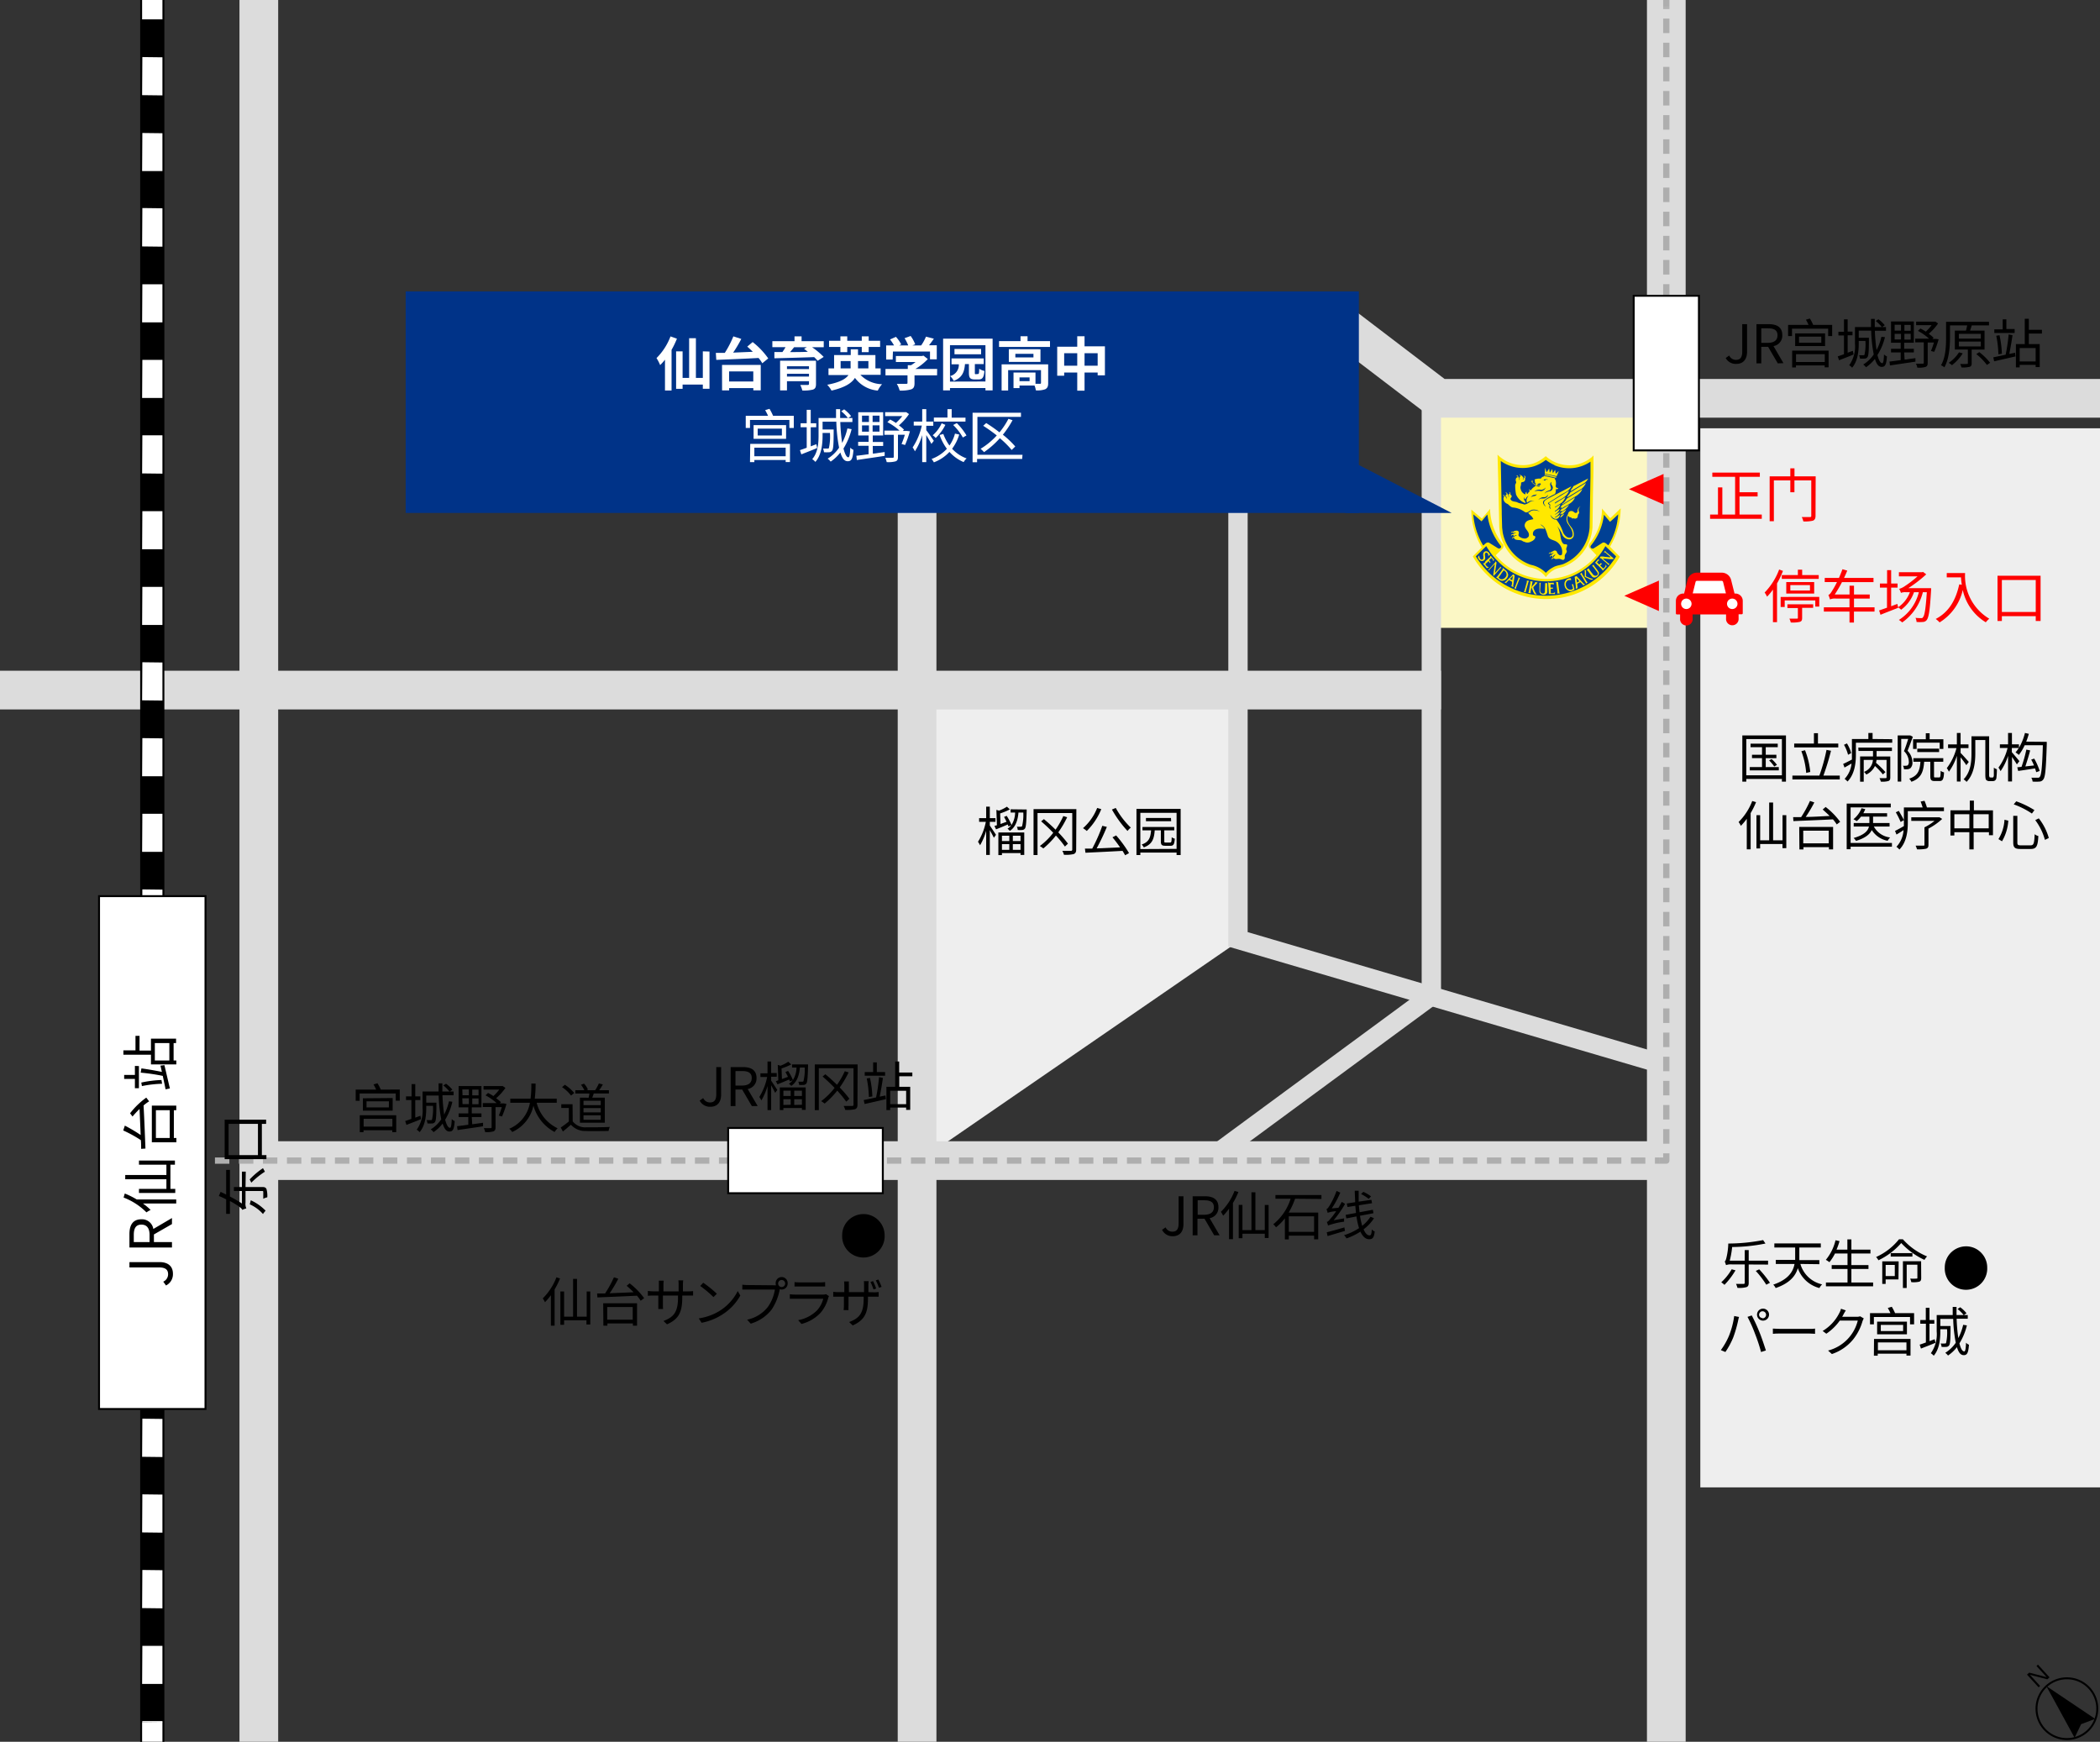
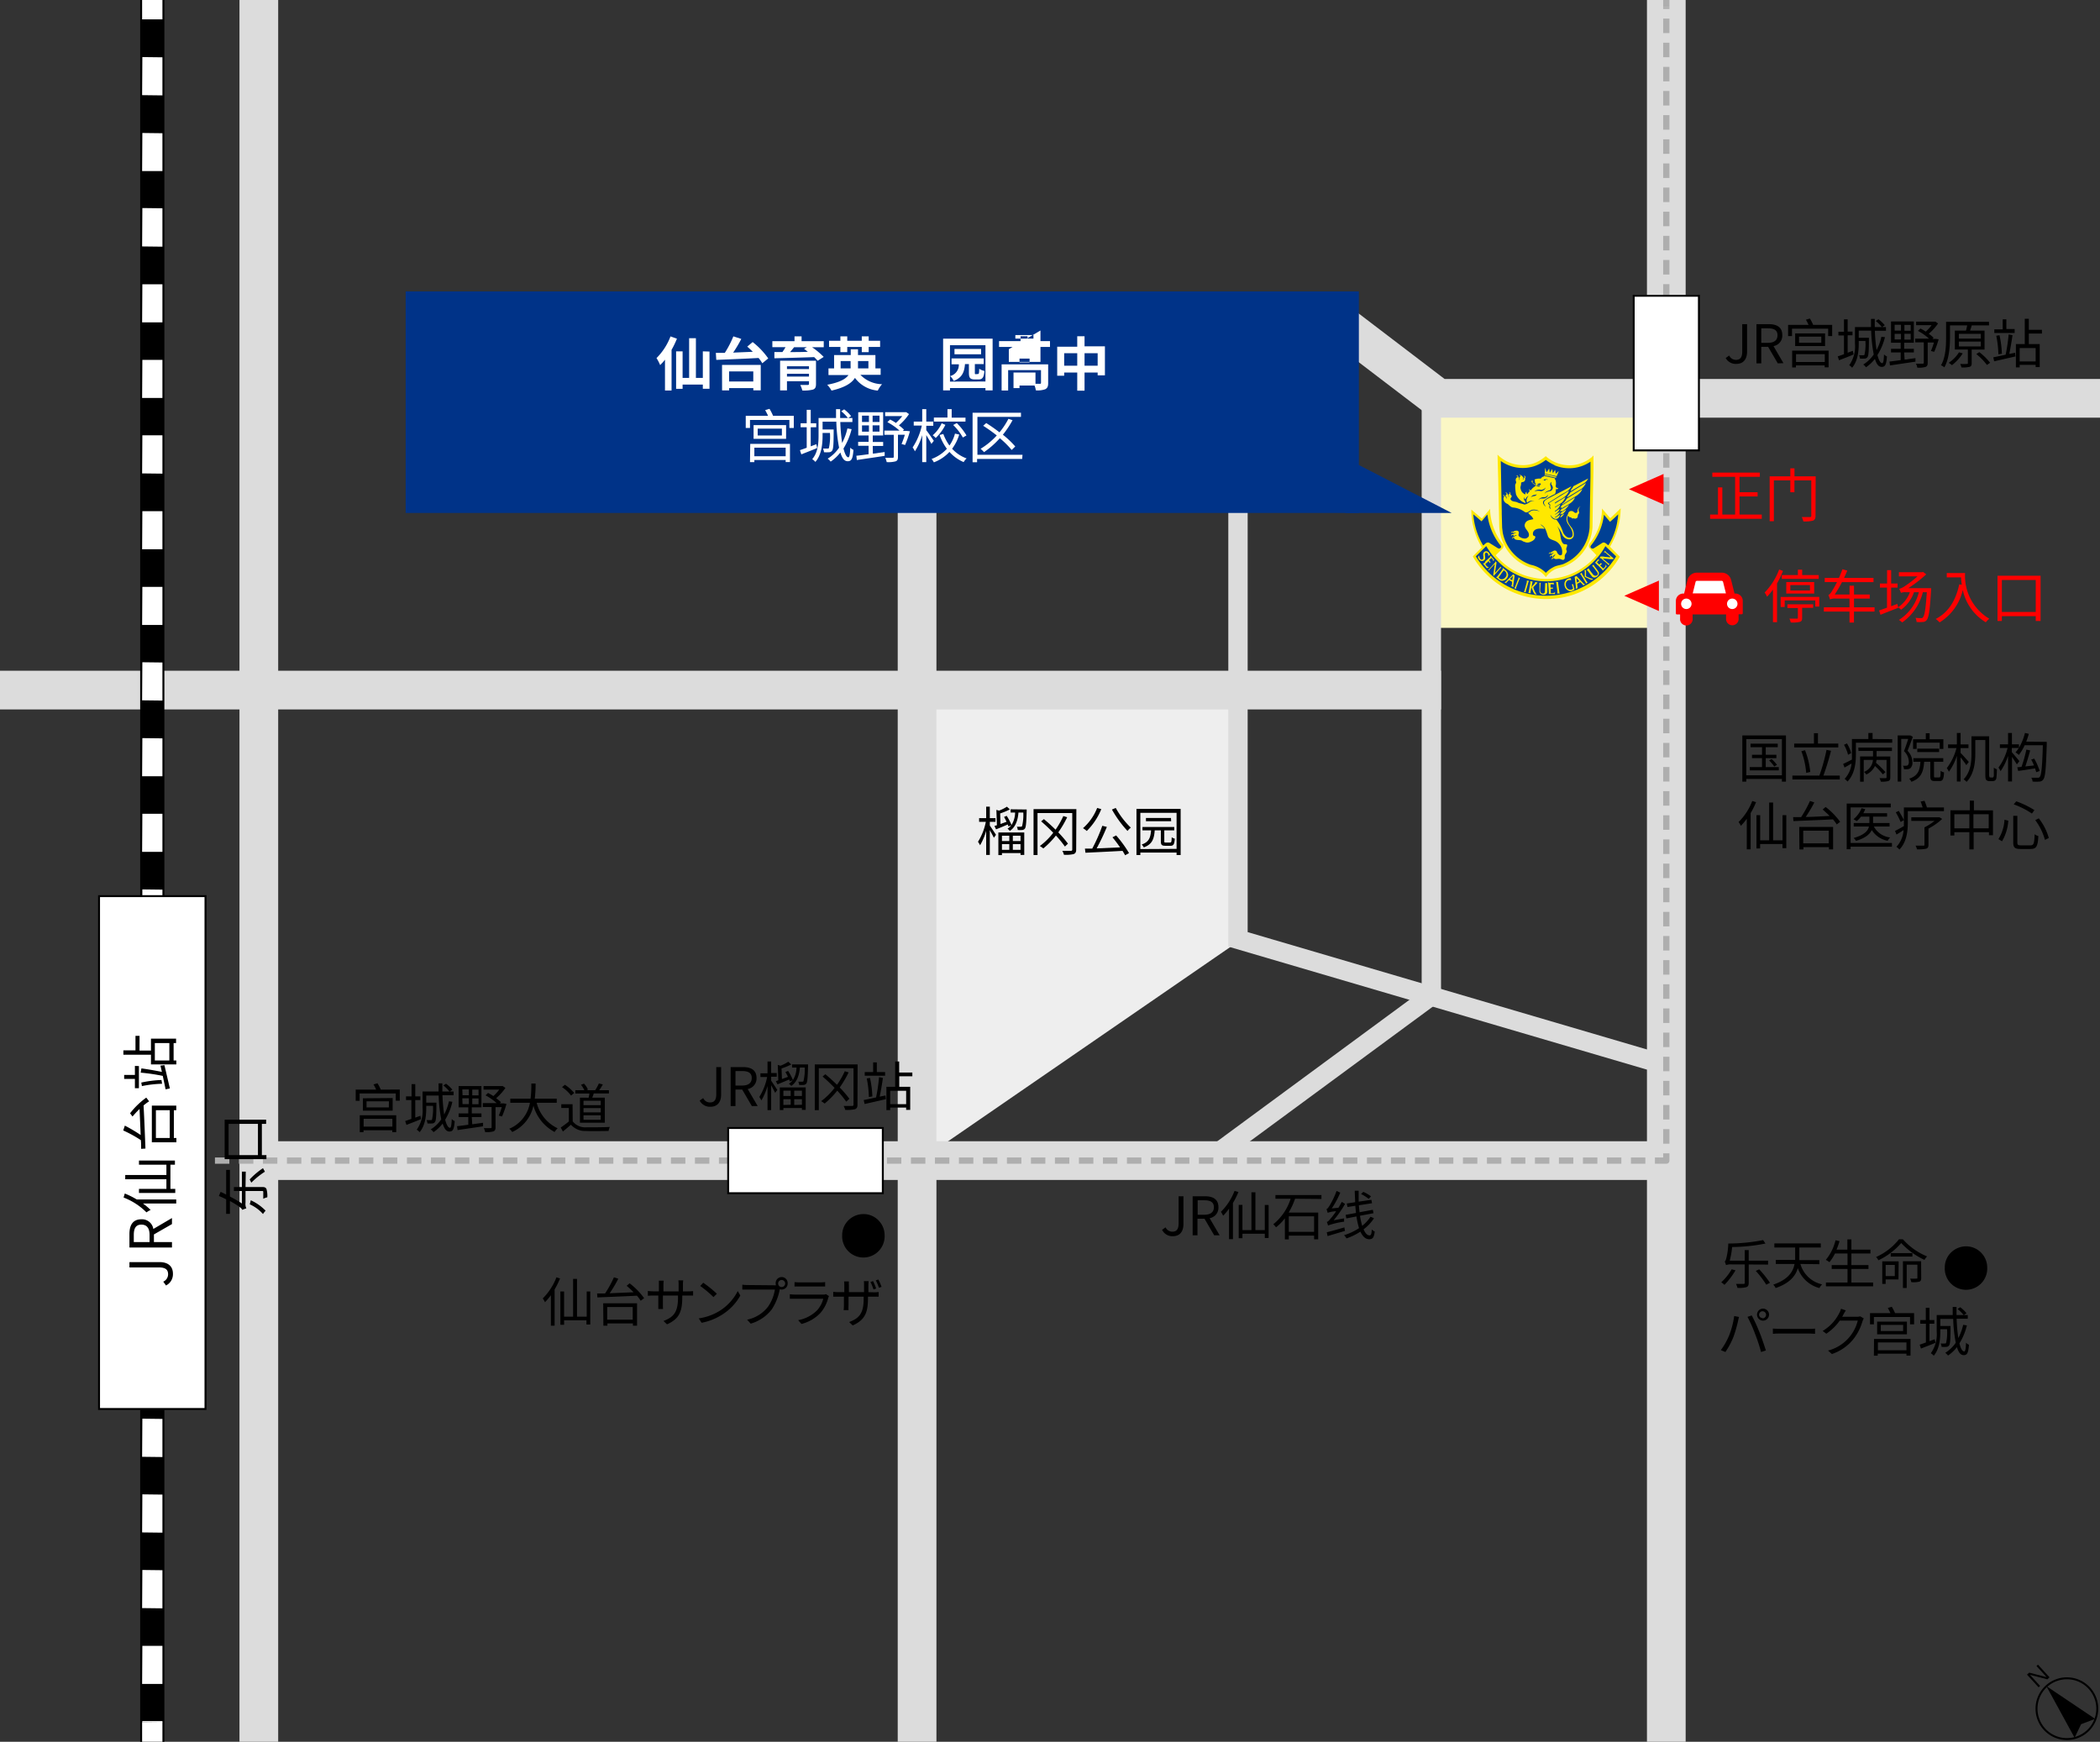
<svg xmlns="http://www.w3.org/2000/svg" viewBox="0 0 434 360">
  <rect x="0" y="0" width="434" height="360" fill="#333333" stroke="none" />
  <defs>
    <style>.cls-1{fill:#fbf7c5;}.cls-2{fill:#eee;}.cls-14,.cls-3,.cls-4,.cls-5,.cls-6,.cls-7,.cls-8{fill:none;}.cls-3,.cls-5{stroke:#dcdcdc;}.cls-10,.cls-3,.cls-4,.cls-5{stroke-miterlimit:5;}.cls-3{stroke-width:8px;}.cls-10,.cls-14,.cls-4{stroke:#000;}.cls-4{stroke-width:5px;}.cls-5{stroke-width:4px;}.cls-6,.cls-7,.cls-8{stroke:#aeaeae;stroke-linejoin:round;stroke-width:1.3px;}.cls-7{stroke-dasharray:2.98 1.98 0 0 0 0;}.cls-8{stroke-dasharray:3 1.99 0 0 0 0;}.cls-10,.cls-9{fill:#fff;}.cls-10,.cls-14{stroke-width:0.4px;}.cls-11{fill:#ffe800;}.cls-12{fill:#004094;}.cls-13{fill:#038;}.cls-15{fill:red;}</style>
  </defs>
  <g id="レイヤー_2" data-name="レイヤー 2">
    <g id="レイヤー_1-2" data-name="レイヤー 1">
      <rect class="cls-1" x="296.34" y="85.24" width="46.2" height="44.53" />
      <polygon class="cls-2" points="255.11 195.15 191.07 239.23 191.07 142.88 255.11 142.88 255.11 195.15" />
-       <rect class="cls-2" x="351.4" y="88.52" width="82.6" height="218.9" />
      <line class="cls-3" y1="142.63" x2="297.81" y2="142.63" />
      <line class="cls-3" x1="53.49" x2="53.49" y2="360" />
      <polyline class="cls-4" points="31.47 0 31.47 219.65 31.47 276.65 31.47 360" />
      <line class="cls-3" x1="189.53" y1="67.15" x2="189.53" y2="360" />
      <line class="cls-3" x1="344.37" x2="344.37" y2="360" />
      <polyline class="cls-5" points="255.85 88.15 255.85 194.15 344.37 220.17" />
      <polyline class="cls-5" points="295.81 82.32 295.81 205.8 250.51 239.15" />
      <polyline class="cls-3" points="434 82.33 297.2 82.33 272.52 63.51" />
      <line class="cls-3" x1="52.71" y1="239.88" x2="343.88" y2="239.88" />
      <line class="cls-6" x1="31.01" y1="239.88" x2="32.51" y2="239.88" />
      <line class="cls-6" x1="34.49" y1="239.88" x2="34.5" y2="239.88" />
      <line class="cls-7" x1="34.5" y1="239.88" x2="342.87" y2="239.88" />
      <polyline class="cls-6" points="342.87 239.88 344.37 239.88 344.37 238.38" />
      <line class="cls-6" x1="344.37" y1="236.39" x2="344.37" y2="236.38" />
      <line class="cls-8" x1="344.37" y1="236.38" x2="344.37" y2="1.5" />
      <line class="cls-6" x1="344.37" y1="1.5" x2="344.37" />
      <rect class="cls-9" x="29.37" width="4.2" height="4" />
      <polygon class="cls-9" points="33.57 11.82 29.37 11.82 33.57 11.81 33.57 11.82" />
      <path class="cls-9" d="M33.57,356.05l-4.2-.05.05-.27,4.15,0Zm0-8-4.2,0,.05-7.87,4.15,0Zm0-15.63-4.2-.05.05-7.88,4.15.05Zm0-15.64-4.2-.05.05-7.87,4.15.05Zm0-15.63-4.2-.05.05-7.88,4.15.05Zm0-15.64-4.2-.05.05-7.87,4.15.05Zm0-15.63-4.2-.05.05-7.87,4.15.05Zm0-15.64-4.2-.05.05-7.87,4.15.05Zm0-15.63-4.2-.05.05-7.87,4.15.05Zm0-15.64-4.2-.05.05-7.87,4.15,0Zm0-15.63-4.2-.05.05-7.87,4.15.05Zm0-15.64-4.2,0,.05-7.87,4.15.05Zm0-15.63-4.2,0,.05-7.87,4.15,0Zm0-15.63-4.2,0,.05-7.88,4.15.05Zm0-15.64-4.2-.05.05-7.87,4.15.05Zm0-15.63-4.2,0,.05-7.87,4.15,0Zm0-15.64-4.2,0,.05-7.87,4.15,0Zm0-15.63-4.2-.05.05-7.88,4.15,0Zm0-15.64-4.2,0,.05-7.87,4.15,0Zm0-15.63-4.2,0,.05-7.87,4.15,0Zm0-15.64-4.2-.05L29.42,43l4.15.05Zm0-15.63-4.2,0,.05-7.87,4.15.05Zm0-15.64-4.2-.05.05-7.87,4.15.05Z" />
      <rect class="cls-9" x="29.37" y="356" width="4.2" height="4" />
      <rect class="cls-10" x="20.47" y="185.22" width="22" height="106" />
      <path class="cls-11" d="M329,94.46a7.36,7.36,0,0,1-2.3,1.31,6.74,6.74,0,0,1-2.32.4,7.39,7.39,0,0,1-4.78-1.76l-.14-.13-.14.12a8.45,8.45,0,0,1-1.62,1.06,6.5,6.5,0,0,1-2.95.68h0a7.43,7.43,0,0,1-4.88-1.81l-.38-.35.14,5.08.21,9.58a9.41,9.41,0,0,0,6.3,8.62h0a5.17,5.17,0,0,1,3.16,1.8l.18.21.17-.21a5,5,0,0,1,1.64-1.34,4.11,4.11,0,0,1,1.12-.38c.26-.06.51-.13.76-.21a9.41,9.41,0,0,0,5.95-8.22l.09-6.65.11-5.32,0-2.81Z" />
      <path class="cls-12" d="M321.25,96.16a7.81,7.81,0,0,0,7.45-.74v3.06L328.52,109a8.85,8.85,0,0,1-5.09,7.42c-.75.42-1.68.38-2.42.82a5.75,5.75,0,0,0-1.53,1.15,6.08,6.08,0,0,0-3.09-1.65,8.85,8.85,0,0,1-5.83-6.68l-.12-1-.08-2.87,0-.45-.2-10.46a7.84,7.84,0,0,0,6.84,1.1,8.08,8.08,0,0,0,2.47-1.32,9.26,9.26,0,0,0,1.81,1.07" />
      <path class="cls-11" d="M334.94,105.07l-.4.38-.61.58c-.37.35-.75.72-1.14,1.07l-1.72-2,0,.55a11.75,11.75,0,0,1-2.11,6.11l0,0a1.5,1.5,0,0,1-.23.3,1.39,1.39,0,0,0-.38.67v0a1,1,0,0,0,.19.59v0l.67.68c.25.26.5.5.73.76a13.51,13.51,0,0,1-20.82,0l1.12-1.1.19-.18a.88.88,0,0,0,.27-.88v0l0,0a12,12,0,0,1-2.73-6.89l0-.54-1.71,2-2.18-1.84,0,.5a15.44,15.44,0,0,0,2.16,7.33,2.09,2.09,0,0,0-.22.2c-.51.49-1,1-1.53,1.52l-.11.12.08.14a17.5,17.5,0,0,0,14.59,8.67h.4a17.46,17.46,0,0,0,15.22-8.6l.09-.15L332.73,113a15.73,15.73,0,0,0,2.19-7.41Z" />
      <path class="cls-12" d="M334.28,107.46c-.07,0,0,.06,0,.1a13.62,13.62,0,0,1-1.88,5.14c-.36-.2-.69-.7-1.18-.54l-1.84,1.17a.49.49,0,0,1-.47,0,.42.42,0,0,1-.22-.31l.05-.2a12.36,12.36,0,0,0,2.74-6.43c.42.47.86,1,1.26,1.46.58-.48,1.12-1,1.69-1.54a8.8,8.8,0,0,1-.13,1.15" />
      <path class="cls-12" d="M306.16,107.76c.45-.44.8-1,1.24-1.4l0,0a12.72,12.72,0,0,0,2.81,6.51.5.5,0,0,1,0,.27.63.63,0,0,1-.29.23.56.56,0,0,1-.4-.09l-1.78-1.11c-.51-.21-.86.3-1.2.58a9.68,9.68,0,0,1-.71-1.31,14.69,14.69,0,0,1-1.35-5.13c.56.44,1.11.93,1.66,1.41" />
      <path class="cls-12" d="M334,115a17,17,0,0,1-26,3.65,18.38,18.38,0,0,1-3-3.66l2.16-2.12a15.34,15.34,0,0,0,3.64,4.26A14.13,14.13,0,0,0,325,119.06a14.44,14.44,0,0,0,6.78-6.18Z" />
      <path class="cls-11" d="M319.63,97.6a6.92,6.92,0,0,0,.52-.77c.06.28.06.59.14.86.2-.22.32-.5.5-.74.07.28.06.58.14.85.16-.23.32-.46.46-.7.07.27.06.57.14.83l.63-.59c-.12.34-.29.72-.45,1.08l-2.45-.53.06-1.19c.13.28.19.6.31.9" />
      <path class="cls-11" d="M321.66,98.54a1.2,1.2,0,0,1-.09.21l-2.33-.53c0-.07,0-.15,0-.23Z" />
      <path class="cls-11" d="M314.54,98.27c-.07.25.26.2.27.42a.59.59,0,0,1-.13.48c.07,0,.14-.06.18-.12s0-.31.2-.28a.57.57,0,0,0-.11-.49.36.36,0,0,1,.26.19c.14.18-.09.37,0,.55a.61.61,0,0,1-.3.55c-.19.1-.47,0-.56.29.06.43-.24.79-.07,1.21a1.45,1.45,0,0,0,1,1.13.51.51,0,0,1,.12-.5.16.16,0,0,1,.11-.07c-.07.09,0,.23,0,.33a.21.21,0,0,0,.16.14,2,2,0,0,1,.48-.56.46.46,0,0,1-.06-.5l0-.05a.31.31,0,0,0,.16.32c.06,0,.1,0,.15,0a2.28,2.28,0,0,1,.89-.8c0-.06,0-.13,0-.15.29,0,.52.27.84.19a.16.16,0,0,0,.08-.19l0,0a1.72,1.72,0,0,1-1.68-.78c0-.09,0-.23.09-.25a.13.13,0,0,1,.14.12c0,.11-.12.21,0,.31a1.4,1.4,0,0,0,.6.37.22.22,0,0,0,.07-.21c-.19,0-.19-.24-.23-.38.13-.19-.22-.39.07-.48s.43-.11.65-.14.61.1.7-.25a1.3,1.3,0,0,1,.45-.19l0-.13,2.3.51c-.1.17.1.31.13.47a2.28,2.28,0,0,1,0,1.13.48.48,0,0,0,.24.37.3.3,0,0,0,.29,0l0,0a.29.29,0,0,1-.19.27,1.13,1.13,0,0,1-.32,0,1.57,1.57,0,0,1-.16,1,12.33,12.33,0,0,0-2.31,1.37.71.71,0,0,0-.16.47,1.3,1.3,0,0,0,.59.76c-.18-.26-.44-.53-.39-.88s.58-.64.93-.83l4.72-2.46h0c-.51,1.1-1.68,1.36-2.54,2l-2.25,1.42c-.15.32.47.28.26.65a.62.62,0,0,0,0,.33c.08.12.19.27.32.28a.84.84,0,0,1-.14-.82c0-.23-.34-.21-.26-.43l4.12-2.53h0c-.43,1.4-1.93,1.73-2.93,2.51,0,0,0,.06,0,.1h.09l2.12-1.31a2.72,2.72,0,0,1-.86,1.23l-1.32.84a.76.76,0,0,1,0,.11l0,0c.38-.21.74-.47,1.13-.66a2.28,2.28,0,0,1-1.12,1.34.18.18,0,0,0,0,.13h.06l.93-.58a1.9,1.9,0,0,1-.34.64,2,2,0,0,1-.61.5s0,.07,0,.11l0,0a11.22,11.22,0,0,1,1-.59,1.92,1.92,0,0,1-1,1.06s0,.07,0,.11h.07l.92-.57a1.07,1.07,0,0,1-.51.79.92.92,0,0,1-.86-.11,1.9,1.9,0,0,1-.61-.71,1.28,1.28,0,0,0,.87,1c.14,0,.29,0,.41.08a8.46,8.46,0,0,1,1.37,2.67c.29.51.79,1.11,1.43,1a.58.58,0,0,0,.48-.38c.18-1-.48-1.79-1-2.58a1.79,1.79,0,0,1,.09-1.9.71.71,0,0,1,.39-.59.78.78,0,0,1,.58,0c.27.11.44.47.78.31s.13-.42.23-.62a1.15,1.15,0,0,1,.65-.73.94.94,0,0,0-.45.67c-.08.35.29.63,0,.91s0,.8-.52.94c-.22.14-.44-.07-.66,0s-.28-.12-.39-.23a.53.53,0,0,1-.44-.13l-.15-.23c-.46.89.14,1.77.69,2.46a2.3,2.3,0,0,1,.44,1.83,1,1,0,0,1-.83.64,1.63,1.63,0,0,1-1.45-.86,6.85,6.85,0,0,0-1.15-1.92,3.83,3.83,0,0,1,.47,1c.32.8.18,1.81.72,2.54.18.26.48.25.75.26.09,0,.14.1.17.18,0,.33-.29.62-.17,1,.3.47-.32.76-.34,1.2,0,.27.06.63-.2.79s-.67-.21-1.06-.18-.73.15-1-.15a.5.5,0,0,0-.4.34c-.07-.07,0-.19,0-.28a.37.37,0,0,1,.36-.23,1,1,0,0,1,.42-.51.42.42,0,0,0-.42.13c-.1.08-.1.22-.13.32-.16-.05-.17-.39-.39-.21a.73.73,0,0,0-.24.22.37.37,0,0,1,.1-.34c.11-.16.42,0,.38-.3.08-.11.2-.15.28-.23s-.13,0-.19,0-.22.14-.23.27c-.1,0-.06-.18-.16-.22s-.31.1-.42.23a.4.4,0,0,1,.26-.36l.25,0c.1-.24.38-.17.51-.35a.53.53,0,0,1,.54.06c.12.09.14.27.2.4.21.23.4.55.74.47s.24-.48.28-.74a2.51,2.51,0,0,0-1.25-2.1c-.56-.34-1.31-.34-1.67-1-.35-.91-.48-2.12-1.6-2.53.14.16.36.26.53.44a1.1,1.1,0,0,1,.32.47c-.77-.06-1.7-.18-2.22.47a1,1,0,0,0-.14.8c.09.26.43.13.47.39,0,.51-.54.85-.94,1a1.42,1.42,0,0,1-1.37,0c-.24,0-.4-.24-.64-.28-.44-.11-1,0-1.33-.29a.78.78,0,0,1-.14-.27.55.55,0,0,0-.39.26.4.4,0,0,1,.11-.3.42.42,0,0,1,.34-.11.58.58,0,0,1,.59-.27.36.36,0,0,0-.32-.08.75.75,0,0,0-.37.23c-.1,0,0-.19-.06-.3a.42.42,0,0,0-.4.12l-.09.11a.36.36,0,0,1,.1-.29.48.48,0,0,1,.45-.11.57.57,0,0,1,.52-.27.37.37,0,0,0-.3-.06c-.09.06-.19.08-.25.18s0-.31-.2-.22a.52.52,0,0,0-.34.16.36.36,0,0,1,.22-.29.68.68,0,0,1,.32,0,.52.52,0,0,1,.49-.18c.1-.08.22,0,.34,0a.59.59,0,0,1,.24.23c.11.32-.24.66.07.93a1.88,1.88,0,0,0,1.25.45,1,1,0,0,0,.73-.45c.36-1.11-1.25-1.59-.73-2.7.31-.68,1.08-.7,1.7-.86a2.28,2.28,0,0,0-.42-.64,4.06,4.06,0,0,1-.65-.66c.09-.09.24-.12.35-.2.45-.47,1.21-.33,1.77-.18.09,0,.2.1.29.13a2,2,0,0,0-1.51-.4c-.6.06-1.06.9-1.71.4a4.76,4.76,0,0,0-2.37-.86c-.44-.08-.72-.45-1.07-.73a1.27,1.27,0,0,1-.84-.86.91.91,0,0,1,.11-.69.58.58,0,0,0-.29-.34.38.38,0,0,1,.38.19c0,.17.26.15.3.33s0,.2.06.29a.47.47,0,0,0,0-.46c-.06,0-.1-.1-.18-.1a.56.56,0,0,1,.26-.35c0-.09,0-.17-.1-.24l-.17-.12a.31.31,0,0,1,.32.08c.14.11.1.3.25.38a1,1,0,0,1,.07.52c.12-.09.08-.32.06-.46s-.12-.08-.06-.15a.77.77,0,0,1,.27-.08.51.51,0,0,0-.15-.41.32.32,0,0,1,.25.17c.12.15-.06.43.19.48a.27.27,0,0,1,.1.26c0,.23-.31.35-.23.6.27.56,1,.41,1.43.64s.93.22,1.37.43c.8,0,1.23-.81,2-.76.05,0,.09,0,.12,0a1.62,1.62,0,0,0-1.5.41,1,1,0,0,1-.12-.43,1.62,1.62,0,0,1,.42-1,.79.79,0,0,0-.36.25,1.23,1.23,0,0,0-.27.45c-.12,0-.17-.12-.23-.2l0-.2c-.09,0-.09.2-.1.31a.61.61,0,0,0,.26.49,1.06,1.06,0,0,0,.12.42,3.17,3.17,0,0,1-2-1.81,9.85,9.85,0,0,1-.18-1.89c0-.27.24-.45.2-.71a.84.84,0,0,1,0-.77c.06-.18.4-.1.28-.32a.61.61,0,0,0-.28-.25.33.33,0,0,1,.3.06c.18.14.12.36.32.48a.75.75,0,0,1-.06.47s.1-.07.12-.11a.65.65,0,0,0,0-.51c0-.14.17-.08.2-.2s-.14-.29-.22-.37a.41.41,0,0,1,.36.24" />
      <path class="cls-11" d="M327.43,99.83l-2.84,1.71c0-.13.11-.27.15-.42a2.35,2.35,0,0,0,.43-.63l3.05-1.59a2.26,2.26,0,0,1-.79.93" />
      <path class="cls-11" d="M326.67,101.12l-2.79,1.69h0c.06-.39.51-.62.61-1l3.28-2a3.17,3.17,0,0,1-1.08,1.34" />
      <path class="cls-11" d="M326,102.34l-3.15,1.94c0-.28.31-.28.43-.49a2.47,2.47,0,0,0,.5-.71l3.24-2a3,3,0,0,1-1,1.23" />
      <path class="cls-11" d="M322.65,105.17c0-.1.11-.23.15-.36a1.44,1.44,0,0,0-.37.19c.09-.16.21-.35.32-.52l2.74-1.67c-.45,1.29-1.88,1.59-2.84,2.36" />
      <path class="cls-11" d="M322.66,105.77c0-.08.08-.16.11-.24-.15,0-.27.18-.44.2.16-.15.17-.37.38-.47l1.55-.94a3.47,3.47,0,0,1-1.6,1.45" />
      <path class="cls-11" d="M322.65,106.38c0-.09.1-.17.07-.24s-.21.14-.32.18a1.26,1.26,0,0,1,.19-.36l1.11-.67a2.31,2.31,0,0,1-1.05,1.09" />
      <path class="cls-11" d="M322.41,107a3.15,3.15,0,0,0,.18-.41,6,6,0,0,1,.68-.43,1.84,1.84,0,0,1-.86.84" />
      <path class="cls-11" d="M307.75,114.82s.18-.12.18-.15a1,1,0,0,0-.06-.16l-.16-.26a1,1,0,0,0-.38-.29.64.64,0,0,0-.5.05.62.62,0,0,0-.28.37,1.4,1.4,0,0,0,0,.54,1.38,1.38,0,0,1,0,.44.27.27,0,0,1-.11.24.35.35,0,0,1-.35.05.59.59,0,0,1-.26-.28,1,1,0,0,1-.1-.36.82.82,0,0,0,0-.18,0,0,0,0,0-.05,0l-.19.22s-.06.07-.05.1a.52.52,0,0,0,.07.21,1.63,1.63,0,0,0,.25.38.7.7,0,0,0,.38.2.72.72,0,0,0,.49-.08.59.59,0,0,0,.3-.38,1.44,1.44,0,0,0,0-.35s-.06-.47-.06-.51a.46.46,0,0,1,.09-.29.29.29,0,0,1,.31-.08.55.55,0,0,1,.28.28.47.47,0,0,1,0,.26s0,.07,0,.08,0,0,.06,0l.07-.05" />
      <path class="cls-11" d="M308.06,114.89s0,0,.05,0l.14.17.31.37a2.42,2.42,0,0,1,.22.28.13.13,0,0,1,0,.07s-.15.13-.16.15-.05,0-.07,0,0,0,0-.07a.28.28,0,0,0,0-.15l-.17-.22s-.12-.16-.15-.16-.06,0-.09.06l-.32.29s-.09.09-.08.12l.19.23s.09.11.09.14a.1.1,0,0,1,0,.08l-.17.15s0,0,0-.07a.34.34,0,0,0-.06-.15,1.42,1.42,0,0,0-.11-.16s0-.06-.07,0l-.31.28s-.32.25-.31.3a.65.65,0,0,0,.09.19,1,1,0,0,0,.23.26.84.84,0,0,0,.19.12c.07,0,.16,0,.16.06s0,0-.06.06-.28.13-.31.13-.05,0-.1-.09l-.33-.41-.26-.3s-.14-.16-.13-.18,0,0,.05,0a.69.69,0,0,0,.13,0,.92.92,0,0,0,.19-.13L307,116l.85-.76.12-.13a.23.23,0,0,0,0-.09s0-.07,0-.08" />
      <path class="cls-11" d="M309.11,116.06s.15.14.16.17a.12.12,0,0,1,0,.09c0,.12-.28,1.88-.3,2s0,0,0,.06.06,0,.09-.06.88-1,.91-1a.3.3,0,0,0,.06-.13s0-.09,0-.1,0,0,0,0,.3.27.28.29a.11.11,0,0,1-.06,0s-.08,0-.11.05l-.13.11L308.73,119s0,0-.05,0,0,0-.05-.09a1.09,1.09,0,0,1,0-.25s.23-1.56.23-1.61a3.83,3.83,0,0,0,.07-.43s0,0-.06,0l-1,1.08a.35.35,0,0,0-.08.13s0,.08,0,.1,0,0,0,0l-.24-.23s0,0,0,0,.07,0,.1,0a.38.38,0,0,0,.11-.08l1-1.1.25-.3a.59.59,0,0,0,.06-.2s0,0,0,0a.21.21,0,0,1,.11.08" />
      <path class="cls-11" d="M311.65,118.69a1.22,1.22,0,0,0-.4-.76c-.1-.09-.51-.41-.54-.45a.44.44,0,0,0-.15-.1.47.47,0,0,0,0,.12.18.18,0,0,1,0,.12,9.14,9.14,0,0,1-.56.78c-.08.12-.55.74-.58.77a.5.5,0,0,1-.18.09s0,0-.06,0,.15.14.2.19l.45.36a1,1,0,0,0,.79.22,1.25,1.25,0,0,0,.85-.59,1.14,1.14,0,0,0,.21-.78m-.45.49a1.06,1.06,0,0,1-.59.53.8.8,0,0,1-.55,0,.88.88,0,0,1-.37-.33.26.26,0,0,1,.08-.13l.48-.65c0-.06.44-.6.47-.63s0-.07.11,0a1.54,1.54,0,0,1,.29.24.89.89,0,0,1,.2.5.74.74,0,0,1-.12.52" />
      <path class="cls-11" d="M313,118.89s-.15-.09-.17-.11a1.38,1.38,0,0,0-.2-.08v0a.31.31,0,0,1,0,.09l-.19.2-.84.82-.35.34c-.08.07-.21.15-.23.17l-.13,0s0,0,0,0a2.2,2.2,0,0,0,.19.12l.24.11s0,0,0,0,0,0,0-.08.14-.16.16-.19l.3-.32a.2.2,0,0,1,.09-.06s.33.18.37.2l.26.15s0,.13,0,.17-.08.51-.08.55a.23.23,0,0,1-.08.11s0,0-.06,0,.14.09.17.11l.29.16s.05,0,.05,0-.05-.15-.06-.24.09-.62.09-.69.17-1.14.18-1.22,0-.39,0-.41m-.38.51c0,.06-.08.46-.08.49s0,.1,0,.11-.06,0-.16-.06-.31-.15-.3-.18.08-.12.11-.15.25-.23.27-.26.18-.2.21-.18,0,.17,0,.23" />
      <path class="cls-11" d="M314,119.43l.18.08s.06,0,0,0-.06,0-.08.07a.74.74,0,0,0-.1.16s-.44,1.12-.46,1.19-.16.4-.19.46a.88.88,0,0,0,0,.21s0,.1,0,.12,0,0,0,0l-.2-.08s-.25-.09-.24-.12,0,0,.06,0a.35.35,0,0,0,.07-.09,1.24,1.24,0,0,0,.12-.23s.36-.93.38-1,.25-.61.26-.64a.74.74,0,0,0,0-.12s0-.07,0-.08.06,0,.08,0l.12.06" />
      <path class="cls-11" d="M315.74,120c.05,0,.23.06.23.09s0,0,0,.06-.06,0-.1.16-.28,1-.3,1.07-.21.72-.23.77a.51.51,0,0,0,0,.17s0,.07,0,.08-.12,0-.17,0l-.23-.07s-.06,0,0-.05l0,0a1.4,1.4,0,0,0,.1-.16s.29-1,.31-1.11.18-.59.19-.67a1.08,1.08,0,0,0,0-.22s0-.08,0-.1a.15.15,0,0,1,.09,0l.16,0" />
      <path class="cls-11" d="M316.52,120.17s.23,0,.23.07,0,0,0,.05a1,1,0,0,0-.08.19c0,.08-.17,1-.19,1s-.14.74-.14.83a.56.56,0,0,0,0,.19s0,.06,0,.08a1.06,1.06,0,0,1-.2,0,1.14,1.14,0,0,1-.29-.06s0,0,0-.06.08-.1.08-.13.07-.35.09-.46.17-1,.19-1.09.08-.42.07-.48-.05-.13-.05-.16.05,0,.06,0l.16,0" />
      <path class="cls-11" d="M317.53,120.37c.05,0,.24,0,.24.08a.47.47,0,0,1-.1.09l-.38.4a4.86,4.86,0,0,0-.38.41.54.54,0,0,0,0,.2s.26.65.32.75l.21.36a1.73,1.73,0,0,1,.15.19s0,0-.09,0-.24,0-.27-.06a.33.33,0,0,1-.16-.09l-.19-.36-.29-.73a1.41,1.41,0,0,1-.09-.27s.13-.15.16-.18.35-.39.41-.44l.18-.23a.22.22,0,0,0,0-.11s0-.06,0-.06a.49.49,0,0,1,.12,0l.12,0" />
      <path class="cls-11" d="M318.22,120.45h.22a0,0,0,0,1,0,.05.38.38,0,0,0-.06.18c0,.1-.05.71-.05.82a3,3,0,0,0,0,.77.55.55,0,0,0,.34.37.49.49,0,0,0,.43,0,.46.46,0,0,0,.17-.4c0-.24.06-1.33.05-1.42a1.05,1.05,0,0,0,0-.21s0-.08,0-.09h.38s.08,0,.08,0,0,0,0,.07a.62.62,0,0,0,0,.14c0,.06,0,.43,0,.53s0,.85,0,.92,0,.33-.08.43a.81.81,0,0,1-.44.3,1.08,1.08,0,0,1-.68-.07.72.72,0,0,1-.43-.58c0-.27,0-1,0-1.12a4.68,4.68,0,0,0,0-.52l0-.11s0,0,0-.06a.75.75,0,0,1,.22,0" />
      <path class="cls-11" d="M320.2,120.45l.61,0a1.5,1.5,0,0,1,.3,0,.65.65,0,0,1,0,.21,1.09,1.09,0,0,1,0,.17s-.06,0-.07,0a.2.2,0,0,0-.1-.07l-.15,0-.35,0s0,0,0,.06,0,.45,0,.48a.49.49,0,0,0,0,.15.08.08,0,0,0,.07,0l.33,0s.07,0,.09,0a1.48,1.48,0,0,1,0,.21s0,.07,0,.08,0,0,0,0a.2.2,0,0,0-.12-.06h-.32s0,0,0,.09,0,.6,0,.65,0,.15,0,.17a1.64,1.64,0,0,0,.5,0,.89.89,0,0,0,.3-.15s.05-.05.07-.05a0,0,0,0,1,0,0s0,.17,0,.2,0,.17-.06.19l-.31,0-.59,0-.24,0s-.08,0-.08,0,0-.07,0-.1a.56.56,0,0,0,0-.19c0-.13-.06-1.13-.07-1.2s-.05-.68-.05-.71a.42.42,0,0,0-.06-.14s-.06-.06-.05-.07l.18,0" />
      <path class="cls-11" d="M321.79,120.28a1.11,1.11,0,0,1,.23,0,.06.06,0,0,1,0,.06.53.53,0,0,0,0,.18l.13,1c0,.07.11.83.12.89s0,.19.09.21.06,0,0,.05l-.06,0-.26,0a.59.59,0,0,1-.18,0s0,0,0-.06a.27.27,0,0,0,0-.16,1.41,1.41,0,0,0,0-.2l-.14-1.08c0-.08-.08-.71-.1-.75a.52.52,0,0,0-.07-.11s0,0,0-.05l.1,0,.13,0" />
      <path class="cls-11" d="M324.65,119.54s0,.06,0,.09.06.2.06.22,0,.05,0,.05-.1,0-.14,0a1.25,1.25,0,0,0-.34,0,.93.93,0,0,0-.38.2.9.9,0,0,0-.25.6,1.21,1.21,0,0,0,.28.87.87.87,0,0,0,.74.31.76.76,0,0,0,.46-.2.11.11,0,0,0,0-.11s-.09-.38-.11-.42a1.45,1.45,0,0,0-.09-.25l-.08-.09s0,0,0,0l.22-.07s.07,0,.09,0a3.37,3.37,0,0,1,.1.34c0,.05.15.56.16.61s.05.18,0,.19a2.35,2.35,0,0,1-.31.18,2.09,2.09,0,0,1-.51.15A1.34,1.34,0,0,1,324,122a1.29,1.29,0,0,1-.6-.74,1.72,1.72,0,0,1-.05-.86,1.27,1.27,0,0,1,.8-.83,1.86,1.86,0,0,1,.49-.06" />
      <path class="cls-11" d="M327.57,120.73a.69.69,0,0,1-.13,0,1.35,1.35,0,0,1-.19-.16l-.58-.61c-.08-.07-.62-.65-.66-.68a1.37,1.37,0,0,0-.21-.21s-.16.06-.21.08l-.1.06s-.06,0-.06,0,0,0,0,0l0,.09a1.44,1.44,0,0,1,.05.31c0,.06.17,1.44.18,1.51a2.25,2.25,0,0,1,0,.36,1.08,1.08,0,0,1,0,.17.31.31,0,0,1,0,.07s.1,0,.14-.06a2.68,2.68,0,0,0,.24-.12s.06,0,.06,0-.05,0-.07-.07a.69.69,0,0,1,0-.18,3.56,3.56,0,0,1-.06-.44,1.76,1.76,0,0,1,0-.19,1.73,1.73,0,0,1,.24-.13l.27-.14a.36.36,0,0,1,.15-.06,1.52,1.52,0,0,1,.17.18s.19.2.23.23a.64.64,0,0,1,.13.17.22.22,0,0,1,0,.1s0,0,0,0a.56.56,0,0,0,.15-.08l.3-.15s0,0,0,0,0,0-.05,0m-1.28-.58-.33.18s-.06,0-.07,0a.42.42,0,0,1,0-.14s-.06-.46-.06-.49a2,2,0,0,1,0-.22s.07,0,.11.08l.31.33s.16.15.16.18,0,0-.07.07" />
      <path class="cls-11" d="M327.55,117.91a1.71,1.71,0,0,1,.23-.12s0,0,0,.07a1.75,1.75,0,0,0,0,.24s0,.5,0,.55a3.08,3.08,0,0,0,0,.43.19.19,0,0,0,.08.07l.27.13.55.23.36.11a.88.88,0,0,1,.26,0s0,0,0,0a2.53,2.53,0,0,0-.27.18.37.37,0,0,1-.18,0,2.36,2.36,0,0,1-.36-.11l-.53-.26-.37-.16c-.05,0-.07-.06-.07-.09s0-.6,0-.67,0-.36,0-.4a.13.13,0,0,0,0-.1s-.08,0-.08-.06.07-.07.09-.08l.1-.08" />
      <path class="cls-11" d="M326.7,118.5s.19-.14.21-.13a.13.13,0,0,1,0,.09.82.82,0,0,0,.05.14c0,.06.41.67.46.75l.42.7a2.06,2.06,0,0,0,.18.25l.12.06s0,0,0,0l-.19.14-.21.14s0,0,0,0a.47.47,0,0,0,0-.16s-.17-.3-.21-.35-.43-.73-.48-.8-.31-.52-.35-.56a.58.58,0,0,0-.12-.1s-.07,0-.07,0,.07-.06.09-.08l.1-.06" />
      <path class="cls-11" d="M328.14,117.6a1,1,0,0,1,.19-.14s0,.05.06.1a2.7,2.7,0,0,0,.21.35s.34.47.41.54.28.45.48.49a.56.56,0,0,0,.51,0,.41.41,0,0,0,.21-.41,1.11,1.11,0,0,0-.22-.4l-.63-.85a2,2,0,0,0-.23-.25l-.11-.07s0,0,0,0l.18-.15.17-.12s0,0,0,0a.52.52,0,0,0,0,.11,1.88,1.88,0,0,0,.16.25l.42.55a5.82,5.82,0,0,1,.47.68.64.64,0,0,1,0,.36,1.13,1.13,0,0,1-.24.42,1,1,0,0,1-.55.3.62.62,0,0,1-.55-.14,9.73,9.73,0,0,1-.61-.79c-.06-.07-.35-.46-.4-.5s-.1-.09-.14-.09a0,0,0,0,1,0-.06s.07,0,.08-.07l.08-.06" />
      <path class="cls-11" d="M329.58,116.39s.13-.14.15-.18l.36-.4s.18-.21.22-.21a.41.41,0,0,1,.12.09s.15.13.14.15,0,0,0,0a.31.31,0,0,0-.17,0c-.05,0-.15.15-.18.18s-.15.14-.15.17,0,0,0,.08l.27.26s.14.15.17.15a.26.26,0,0,0,.11-.08,2,2,0,0,1,.19-.21s.06,0,.08,0a.49.49,0,0,1,.13.12s.09.07.08.09,0,0-.06,0a.32.32,0,0,0-.14.08l-.14.14-.05.06a.44.44,0,0,0,.07.09l.47.46s.06.06.09.06a.59.59,0,0,0,.16-.1,2.76,2.76,0,0,0,.21-.25.9.9,0,0,0,.11-.22s0-.18,0-.19,0,0,.06,0a2.31,2.31,0,0,1,.16.31s0,0-.06.1l-.39.42-.25.29a.67.67,0,0,1-.12.12s0,0,0,0a.5.5,0,0,0-.06-.17,2.28,2.28,0,0,0-.27-.31l-.73-.72c-.06,0-.39-.39-.43-.4a.46.46,0,0,0-.13,0,0,0,0,0,1,0,0" />
      <path class="cls-11" d="M330.69,115.15a.58.58,0,0,1,.13-.14s.66,0,.72.06l1,.1a2.05,2.05,0,0,0,.28,0s0,0,0-.07l-.4-.34c-.06,0-.44-.37-.48-.41l-.21-.18-.13,0a.33.33,0,0,1-.1,0s0,0,0-.06l.15-.19s.1-.12.11-.11,0,0,0,.07a.35.35,0,0,0,.08.13,3.61,3.61,0,0,0,.39.35l.94.8c.05,0,.31.26.31.28s0,0,0,.07a.47.47,0,0,1-.2.06l-.56,0-1-.1a4.37,4.37,0,0,0-.46,0s0,0,0,0,.44.39.52.44l.53.45.18.14s.12,0,.12,0a.14.14,0,0,1,0,.09,1.83,1.83,0,0,0-.13.16l-.06.06s-.06-.06-.07-.09a.83.83,0,0,0-.13-.16l-.48-.42-.64-.54a2.18,2.18,0,0,0-.26-.21.34.34,0,0,0-.14,0h-.1s0,0,0-.06l.1-.12" />
      <path class="cls-12" d="M319.83,99.12c0,.11-.2,0-.3,0s-.11.22-.26.21-.28-.29-.5-.08c0,0,0,0,0,0s.23-.1.35-.15a1.27,1.27,0,0,1,.75,0" />
      <path class="cls-12" d="M320.62,100.12c.17.26.39.53.26.89a.77.77,0,0,1-.38.47,3.27,3.27,0,0,0-1.06.33,2.77,2.77,0,0,0-.24.25c.13-.41.64-.61,1.05-.72.12-.1.28-.22.29-.38,0-.42-.36-.82-.05-1.21l.2-.19a.8.8,0,0,0-.07.56" />
      <path class="cls-12" d="M318.4,100a.29.29,0,0,1,0,.22,1.59,1.59,0,0,1-.72,0l.13-.23c.21,0,.46-.17.63,0" />
      <path class="cls-12" d="M318.47,101.53a2.06,2.06,0,0,0-1.39.07,1.52,1.52,0,0,1,1.42-.35,1.44,1.44,0,0,0,.95-.5,1.2,1.2,0,0,1-1,.78" />
      <path class="cls-12" d="M317.59,102.16c-.22.56-.92.24-1.24.69a1,1,0,0,1,1-.58l.2-.11" />
      <path class="cls-12" d="M319.49,102.89c-.4.29-1,0-1.37.3l-.2.15a1.38,1.38,0,0,1,1.31-.57,1,1,0,0,0,.66-.5c.05.27-.19.49-.4.62" />
      <rect class="cls-10" x="150.49" y="233.14" width="31.96" height="13.48" />
      <rect class="cls-10" x="337.63" y="61.13" width="13.48" height="31.96" />
      <polygon class="cls-13" points="300.01 106.02 278.01 106.02 278.01 94.65 300.01 106.02" />
      <rect class="cls-13" x="83.84" y="60.23" width="196.99" height="45.79" />
      <path d="M181.69,252.38a4.33,4.33,0,0,1,1.13,2.93,4.39,4.39,0,1,1-8.77,0,4.31,4.31,0,0,1,1.45-3.25,4.44,4.44,0,0,1,2.94-1.13A4.31,4.31,0,0,1,181.69,252.38Z" />
      <path d="M409.56,259.05a4.33,4.33,0,0,1,1.13,2.93,4.39,4.39,0,1,1-8.77,0,4.31,4.31,0,0,1,1.45-3.25,4.44,4.44,0,0,1,2.94-1.13A4.31,4.31,0,0,1,409.56,259.05Z" />
      <path class="cls-14" d="M427.16,346.88a6.28,6.28,0,1,1-6.28,6.28A6.28,6.28,0,0,1,427.16,346.88Z" />
      <polygon points="430.1 356.36 433 355.27 422.91 348.49 428.75 359.16 430.1 356.36" />
      <path d="M419.37,345.71l3.6.93-2.1-2.3.31-.28,2.39,2.62-.45.41-3.6-.93,2.1,2.3-.31.28-2.4-2.62Z" />
      <polygon class="cls-15" points="343.8 104.25 336.65 101.11 343.8 97.96 343.8 104.25" />
      <polygon class="cls-15" points="342.84 126.29 335.69 123.14 342.84 120 342.84 126.29" />
      <path class="cls-15" d="M360.17,126.74a.21.21,0,0,1-.21.22h-.65v.86a1.3,1.3,0,1,1-2.59,0V127h-6.91v.86a1.3,1.3,0,1,1-2.59,0V127h-.65a.22.22,0,0,1-.22-.22v-2.59a1.52,1.52,0,0,1,1.52-1.51h.18l.71-2.83a2,2,0,0,1,1.91-1.49h5.18a2,2,0,0,1,1.91,1.49l.71,2.83h.19a1.51,1.51,0,0,1,1.51,1.51v2.59Z" />
      <path class="cls-9" d="M348.51,123.72a1.08,1.08,0,1,0,1.08,1.08A1.09,1.09,0,0,0,348.51,123.72Z" />
      <path class="cls-9" d="M356.69,122.64l-.6-2.41a.34.34,0,0,0-.24-.18h-5.18a.34.34,0,0,0-.24.18l-.6,2.41Z" />
      <path class="cls-9" d="M358,123.72a1.08,1.08,0,1,0,1.08,1.08A1.09,1.09,0,0,0,358,123.72Z" />
    </g>
    <g id="外国語">
      <path class="cls-9" d="M164.05,85.94v2.52h-.91V86.8H155v1.66h-.88V85.94h4.61a10.71,10.71,0,0,0-.6-1.17l.9-.27a10.93,10.93,0,0,1,.74,1.44Zm-9,5.8h8.21V95.5h-.89v-.42h-6.47v.44H155Zm7.41-3.88V90.7h-6.72V87.86Zm-6.56,4.67V94.3h6.47V92.53Zm5.69-3.94h-5V90h5Z" />
      <path class="cls-9" d="M168.88,92.6c-1.14.48-2.34.94-3.27,1.31l-.29-.87c.4-.14.88-.3,1.4-.5V88.31h-1.26v-.83h1.26V84.71h.83v2.77h1.14v.83h-1.14v3.94l1.16-.44ZM176,88.7a13.87,13.87,0,0,1-1.68,4c.29,1.15.64,1.82,1,1.82.23,0,.35-.59.4-2a2,2,0,0,0,.66.46c-.13,1.8-.39,2.35-1.17,2.35s-1.17-.67-1.54-1.8a8.75,8.75,0,0,1-2,1.88,3.58,3.58,0,0,0-.62-.61,7.73,7.73,0,0,0,2.36-2.27,32.38,32.38,0,0,1-.57-5.37H170v1.61h2.29s0,.25,0,.36c0,2.73-.08,3.69-.31,4a.78.78,0,0,1-.61.34,9.54,9.54,0,0,1-1.08,0,2.21,2.21,0,0,0-.21-.76c.41,0,.78,0,.94,0s.24,0,.29-.12a10.8,10.8,0,0,0,.21-3.1H170v.53c0,1.68-.2,4-1.49,5.45a3,3,0,0,0-.65-.57c1.19-1.38,1.31-3.34,1.31-4.89V86.4h3.61q0-.9,0-1.83h.85c0,.62,0,1.25,0,1.83h1.61A8.91,8.91,0,0,0,173.86,85l.6-.39A7.2,7.2,0,0,1,175.89,86l-.6.4h.87v.83h-2.5a38.57,38.57,0,0,0,.38,4.32,12,12,0,0,0,1.09-3Z" />
      <path class="cls-9" d="M180.39,93.77l2.44-.34,0,.79c-2.06.32-4.25.63-5.75.86l-.1-.88c.69-.07,1.57-.19,2.53-.32V92.14h-2.16v-.82h2.16V90h-2.14v-4.8h5.15V90h-2.15v1.35h2.15v.82h-2.15Zm-2.24-6.55h1.43V85.91h-1.43Zm0,2h1.43v-1.3h-1.43Zm3.61-3.31h-1.42v1.31h1.42Zm0,2h-1.42v1.3h1.42Zm6.29,1.23a22.29,22.29,0,0,1-1,2.83l-.73-.2a17.66,17.66,0,0,0,.68-1.91h-1.42v4.57c0,.5-.1.77-.48.92a5.71,5.71,0,0,1-1.85.16,3.59,3.59,0,0,0-.3-.89c.7,0,1.33,0,1.52,0s.24-.06.24-.22V89.87h-1.93V89h3.12a12.42,12.42,0,0,0-2.51-1.75l.56-.54a7.86,7.86,0,0,1,1.2.71A10.05,10.05,0,0,0,186.47,86h-3.54v-.81h4.16l.2,0,.57.4a11.74,11.74,0,0,1-2.08,2.33,7.81,7.81,0,0,1,1.05.89l-.25.26h.73l.14,0Z" />
      <path class="cls-9" d="M192.49,91.75c-.21-.42-.68-1.2-1.06-1.82v5.58h-.84V89.93a12.67,12.67,0,0,1-1.51,3.35,4.3,4.3,0,0,0-.47-.8,13.36,13.36,0,0,0,1.9-4.52h-1.67v-.82h1.75V84.57h.84v2.57h1.45V88h-1.45v.92c.36.44,1.33,1.84,1.56,2.19Zm5.75-1.94a9.22,9.22,0,0,1-1.47,2.94,7.55,7.55,0,0,0,3,2,2.84,2.84,0,0,0-.61.76,8.18,8.18,0,0,1-2.94-2.11A8.44,8.44,0,0,1,193,95.56a4.76,4.76,0,0,0-.47-.7,8,8,0,0,0,3.16-2.1,10.6,10.6,0,0,1-1.5-2.85l.76-.22a9.77,9.77,0,0,0,1.27,2.39,7.46,7.46,0,0,0,1.14-2.46Zm-2.86-2a9.55,9.55,0,0,1-2,2.71,3.69,3.69,0,0,0-.62-.55,7.27,7.27,0,0,0,1.85-2.48Zm4.15-.68H193v-.83h2.81V84.57h.87v1.76h2.86Zm-1.79.32a12.68,12.68,0,0,1,2,2.55l-.75.43a11.4,11.4,0,0,0-2-2.59Z" />
      <path class="cls-9" d="M211.25,94.85h-9.32v.69H201V85.31H211v.85h-9V94h9.32ZM209.08,93a18.74,18.74,0,0,0-2.45-2.43,17.78,17.78,0,0,1-3.26,2.88,6.81,6.81,0,0,0-.72-.69A14.94,14.94,0,0,0,206,90a33.42,33.42,0,0,0-2.81-2l.63-.56a31.87,31.87,0,0,1,2.74,1.92,15.42,15.42,0,0,0,1.85-2.8l.85.29a20.09,20.09,0,0,1-2,3,18.52,18.52,0,0,1,2.56,2.43Z" />
      <path class="cls-9" d="M139.9,70a18.76,18.76,0,0,1-1.11,2.31v8.4h-1.36V74.34a11.1,11.1,0,0,1-1,1.12,9.55,9.55,0,0,0-.75-1.45,12.65,12.65,0,0,0,2.89-4.48Zm6.73,2.66v7.69h-1.38v-.86h-4.18v.88h-1.34V72.62h1.34v5.49h1.35V69.9h1.4v8.21h1.43V72.62Z" />
      <path class="cls-9" d="M155.55,70.7a15.78,15.78,0,0,1,3.22,3.38l-1.23,1a7.73,7.73,0,0,0-.77-1.09c-3.16.17-6.51.3-8.74.39l-.09-1.44,1.85,0a21,21,0,0,0,1.77-3.42l1.64.53c-.51,1-1.11,2-1.68,2.83l4.06-.17c-.38-.38-.77-.74-1.15-1.07Zm-6.33,4.72h8v5.26h-1.53v-.47h-5v.48h-1.46Zm1.46,1.35v2.08h5V76.77Z" />
      <path class="cls-9" d="M167.84,71.77a16.08,16.08,0,0,1,2.39,2l-1.25.8a9.51,9.51,0,0,0-.72-.76c-3,.11-6.12.19-8.22.24l0-1.29,1.66,0a10.87,10.87,0,0,0,.64-1h-2.72V70.52h4.58v-1h1.46v1h4.58v1.25Zm.8,7.6c0,.68-.17,1-.66,1.16a7.77,7.77,0,0,1-2.17.18,5.21,5.21,0,0,0-.42-1.14c.58,0,1.34,0,1.52,0s.28-.06.28-.23v-.55h-4.55v1.9h-1.42V74.55h7.42Zm-6-3.67v.58h4.55V75.7Zm4.55,2.13v-.58h-4.55v.58Zm-3.08-6.06c-.27.34-.55.68-.83,1,1.16,0,2.41,0,3.67-.06-.26-.22-.53-.42-.78-.6l.58-.35Z" />
      <path class="cls-9" d="M177.81,77.47a6.41,6.41,0,0,0,4.48,1.94,5.53,5.53,0,0,0-.88,1.32,6.55,6.55,0,0,1-4.72-2.63c-.7,1.12-2.13,2-4.84,2.63a6.12,6.12,0,0,0-.89-1.21c2.57-.47,3.83-1.2,4.39-2h-4.13V76.14h1.16V73.39h3.44v-1.2h1.5v1.2h3.6v2.75H182v1.33Zm-4.13-5.76h-2.34V70.43h2.34v-.91h1.42v.91h3v-.91h1.43v.91h2.36v1.28h-2.36v1.07h-1.43V71.71h-3v1.07h-1.42Zm2.11,4.43a2.17,2.17,0,0,0,0-.44V74.62h-2.06v1.52Zm1.53-1.52v1.11c0,.13,0,.27,0,.41h2.15V74.62Z" />
-       <path class="cls-9" d="M193.66,77.58H189v1.59c0,.74-.15,1.12-.74,1.32a7.42,7.42,0,0,1-2.33.23,5.81,5.81,0,0,0-.59-1.39c.77,0,1.66,0,1.9,0s.31,0,.31-.22V77.58H183V76.26h4.61v-.78h.68a8.68,8.68,0,0,0,.93-.66h-4.07V73.58h5.39l.31-.07.9.7a11.65,11.65,0,0,1-2.58,2.05h4.51Zm-9.18-3.27h-1.34V71.4h1.63a9.58,9.58,0,0,0-.83-1.24l1.22-.54a7,7,0,0,1,1.09,1.57l-.44.21h1.89a8.47,8.47,0,0,0-.76-1.5l1.26-.46a7.07,7.07,0,0,1,.94,1.73l-.58.23h1.81a9.62,9.62,0,0,0,1-1.82L193,70c-.32.47-.67.94-1,1.36h1.6v2.91h-1.4V72.66h-7.66Z" />
      <path class="cls-9" d="M205.14,70V80.69h-1.48V80.2h-7.33v.49h-1.42V70Zm-1.48,8.85V71.35h-7.33v7.52Zm-1.54-1.55c.18,0,.23-.14.25-1.09a3,3,0,0,0,1.08.46c-.12,1.38-.43,1.75-1.19,1.75h-.81c-1,0-1.21-.36-1.21-1.45V75.25h-.81c-.14,1.71-.62,2.82-2.33,3.48a3,3,0,0,0-.75-1,2.38,2.38,0,0,0,1.81-2.43h-1.51V74.08h6.65v1.17h-1.83V77c0,.31,0,.34.19.34Zm.64-4.07h-5.5V72.13h5.5Z" />
-       <path class="cls-9" d="M217,70.5v1.21H206.47V70.5h4.44v-1h1.45v1Zm-.38,8.69c0,.66-.13,1-.6,1.26a4.75,4.75,0,0,1-1.95.23,3.89,3.89,0,0,0-.27-1h-3.1v.54h-1.24V77H214v2.32c.41,0,.78,0,.91,0s.23,0,.23-.19V76.5h-6.79v4.21H207v-5.4h9.62Zm-1.59-7V74.8h-6.54V72.17Zm-1.45.94h-3.74v.74h3.74Zm-.8,4.87h-2.08v.78h2.08Z" />
+       <path class="cls-9" d="M217,70.5v1.21H206.47V70.5h4.44v-1h1.45v1Zm-.38,8.69c0,.66-.13,1-.6,1.26a4.75,4.75,0,0,1-1.95.23,3.89,3.89,0,0,0-.27-1h-3.1v.54h-1.24V77H214v2.32c.41,0,.78,0,.91,0s.23,0,.23-.19V76.5h-6.79v4.21H207v-5.4h9.62m-1.59-7V74.8h-6.54V72.17Zm-1.45.94h-3.74v.74h3.74Zm-.8,4.87h-2.08v.78h2.08Z" />
      <path class="cls-9" d="M228.35,71.58v6h-1.5V77h-2.71v3.75h-1.51V77h-2.7v.66h-1.44v-6h4.14V69.5h1.51v2.08Zm-5.72,4V73h-2.7v2.58Zm4.22,0V73h-2.71v2.58Z" />
      <path d="M356.64,74l.73-.52a1.51,1.51,0,0,0,1.39.9c.87,0,1.3-.49,1.3-1.71V67h1v5.7c0,1.38-.64,2.51-2.21,2.51A2.37,2.37,0,0,1,356.64,74Z" />
      <path d="M367.41,75.1l-2-3.42H364V75.1h-1V67h2.53c1.63,0,2.81.58,2.81,2.26a2.18,2.18,0,0,1-1.82,2.27l2.06,3.53ZM364,70.86h1.35c1.27,0,2-.51,2-1.56s-.69-1.44-2-1.44H364Z" />
      <path d="M378.65,67.15v2.31h-.83V67.94h-7.47v1.52h-.81V67.15h4.23a9.8,9.8,0,0,0-.55-1.07l.82-.25a9.2,9.2,0,0,1,.68,1.32Zm-8.27,5.32h7.53v3.45h-.81v-.39h-5.94v.41h-.78Zm6.8-3.56v2.61H371V68.91Zm-6,4.29v1.62h5.94V73.2Zm5.22-3.62h-4.6v1.26h4.6Z" />
      <path d="M383.07,73.26c-1,.45-2.14.86-3,1.2l-.27-.8c.37-.12.81-.27,1.29-.45V69.33h-1.15v-.76h1.15V66h.76v2.54h1v.76h-1v3.6l1.07-.39Zm6.49-3.58A12.51,12.51,0,0,1,388,73.39c.27,1,.59,1.67,1,1.67.21,0,.32-.54.36-1.81a1.76,1.76,0,0,0,.61.42c-.12,1.65-.35,2.16-1.07,2.16s-1.08-.62-1.42-1.65a8.17,8.17,0,0,1-1.84,1.73,2.8,2.8,0,0,0-.57-.57,7.16,7.16,0,0,0,2.17-2.08,29.72,29.72,0,0,1-.53-4.92h-2.57v1.47h2.1s0,.23,0,.33c0,2.51-.08,3.39-.29,3.66a.68.68,0,0,1-.56.31,8,8,0,0,1-1,0,1.82,1.82,0,0,0-.19-.69c.38,0,.72,0,.86,0s.22,0,.27-.11a10,10,0,0,0,.19-2.84h-1.38V71c0,1.54-.19,3.63-1.37,5a2.66,2.66,0,0,0-.6-.51A6.75,6.75,0,0,0,383.36,71v-3.4h3.31c0-.55,0-1.11,0-1.69h.78c0,.58,0,1.15,0,1.69h1.47a8.3,8.3,0,0,0-1.26-1.26l.55-.35a6.81,6.81,0,0,1,1.31,1.23l-.55.38h.8v.76h-2.3a38.11,38.11,0,0,0,.35,4,11.25,11.25,0,0,0,1-2.74Z" />
      <path d="M393.62,74.33l2.24-.31,0,.73-5.27.78-.1-.8c.64-.07,1.44-.18,2.32-.3V72.84h-2v-.75h2V70.84h-2v-4.4h4.72v4.4h-2v1.25h2v.75h-2Zm-2.06-6h1.31v-1.2h-1.31Zm0,1.83h1.31V69h-1.31Zm3.32-3h-1.3v1.2h1.3Zm0,1.83h-1.3v1.2h1.3Zm5.77,1.14a18.72,18.72,0,0,1-.92,2.59l-.67-.18a14.37,14.37,0,0,0,.62-1.75h-1.29V75c0,.46-.1.7-.44.84a5.23,5.23,0,0,1-1.71.15,2.75,2.75,0,0,0-.28-.82c.65,0,1.23,0,1.4,0s.22-.06.22-.21V70.76h-1.77V70h2.86a11.06,11.06,0,0,0-2.3-1.61l.52-.49a7.82,7.82,0,0,1,1.1.64,8.5,8.5,0,0,0,1.21-1.33H396v-.73h3.82l.18,0,.53.38a10.71,10.71,0,0,1-1.92,2.13,8.09,8.09,0,0,1,1,.81l-.23.25H400l.13,0Z" />
      <path d="M407.48,72.25v2.81c0,.43-.09.65-.42.76a5.91,5.91,0,0,1-1.7.12,3.43,3.43,0,0,0-.25-.72,12.55,12.55,0,0,0,1.37,0c.17,0,.21,0,.21-.18v-2.8H404V68.33h2.3c.1-.35.19-.75.25-1.08H403v2.42c0,1.81-.15,4.45-1.16,6.25a2.71,2.71,0,0,0-.7-.42c1-1.72,1.05-4.12,1.05-5.84V66.51h8.87v.74h-3.56c-.11.36-.23.75-.36,1.08h3v3.92Zm-1.85.79a9.53,9.53,0,0,1-2.23,2.44,3.73,3.73,0,0,0-.67-.49,7.23,7.23,0,0,0,2.13-2.17Zm-.8-3.06h4.54V69h-4.54Zm0,1.62h4.54v-1h-4.54Zm4.22,1.18a12.34,12.34,0,0,1,2.24,2.2l-.66.45a11.83,11.83,0,0,0-2.2-2.25Z" />
      <path d="M416.45,72.91l.08.76-4.41,1-.17-.82c.68-.13,1.58-.33,2.55-.54a36.61,36.61,0,0,0,.62-4.19l.8.16c-.18,1.24-.44,2.79-.67,3.87Zm-.09-4.08h-4.2v-.76h1.73V66h.76v2h1.71ZM413,73.23a20.94,20.94,0,0,0-.44-3.83l.67-.12a20.93,20.93,0,0,1,.49,3.83Zm6.29-4.29v2.18h2.25v4.76h-.84v-.47h-3.3v.52h-.78V71.12h1.83V65.89h.84v2.28H422v.77Zm1.41,3h-3.3v2.76h3.3Z" />
      <path d="M358.67,262.56a15.77,15.77,0,0,1-2.28,3,5.88,5.88,0,0,0-.66-.53,11.21,11.21,0,0,0,2.15-2.69Zm2.73-1.21v3.8c0,.5-.13.76-.47.88a5.62,5.62,0,0,1-1.86.15,4,4,0,0,0-.29-.81c.7,0,1.34,0,1.53,0s.27-.06.27-.25v-3.78H358a3,3,0,0,0-1.29.14,5.85,5.85,0,0,0-.27-.76c.14-.05.24-.31.34-.7a14.17,14.17,0,0,0,.4-3,38,38,0,0,0,7.2-.71l.48.71a36,36,0,0,1-6.88.72,19.18,19.18,0,0,1-.5,2.82h3.1v-2.19h.82v2.19h4v.81Zm2.17,1a22.06,22.06,0,0,1,2.22,2.78l-.76.4a19.25,19.25,0,0,0-2.17-2.85Z" />
      <path d="M372.08,261.24a6,6,0,0,0,4.49,4.22,3.18,3.18,0,0,0-.56.76,6.42,6.42,0,0,1-4.46-4.11c-.46,1.58-1.65,3.1-4.58,4.11a2.38,2.38,0,0,0-.5-.7c3.12-1.07,4.1-2.68,4.4-4.28H367v-.84H371c0-.2,0-.41,0-.62v-1.94h-4.3V257h9.6v.84h-4.44v2c0,.2,0,.41,0,.61H376v.84Z" />
      <path d="M387.11,265.07v.79h-9.75v-.79h4.46v-2.8h-3.27v-.79h3.27v-2.4h-2.59a9.62,9.62,0,0,1-1.15,1.8,5.28,5.28,0,0,0-.74-.49,9.91,9.91,0,0,0,2-4.05l.83.18a14.06,14.06,0,0,1-.62,1.76h2.24v-2.11h.83v2.11h3.94v.8h-3.94v2.4h3.53v.79h-3.53v2.8Z" />
      <path d="M393.26,256.14a13.6,13.6,0,0,0,5,3.54,3.76,3.76,0,0,0-.54.72,15.5,15.5,0,0,1-4.8-3.48,14.44,14.44,0,0,1-4.71,3.56,2.73,2.73,0,0,0-.49-.67,12.68,12.68,0,0,0,4.74-3.67Zm-.91,8.3H389.7v.93H389V260.7h3.39Zm-2.65-3v2.3h1.89v-2.3Zm5.53-1.72h-4.48V259h4.48Zm1.82,4.41c0,.41-.08.64-.38.77A5.14,5.14,0,0,1,395,265a3.45,3.45,0,0,0-.23-.73,12.71,12.71,0,0,0,1.28,0c.17,0,.21,0,.21-.19v-2.68h-2.21v4.81h-.78v-5.53h3.76Z" />
      <path d="M358.4,272l1,.2a7.37,7.37,0,0,0-.2.81,26,26,0,0,1-1,3.43,15.93,15.93,0,0,1-1.62,3l-.94-.39a14.47,14.47,0,0,0,1.7-3A17.18,17.18,0,0,0,358.4,272Zm2.74.18.89-.3a35.72,35.72,0,0,1,1.6,3.48c.45,1.09,1,2.77,1.32,3.76l-1,.32a34.06,34.06,0,0,0-1.25-3.78A28.07,28.07,0,0,0,361.14,272.16Zm3.11-1.7a1.24,1.24,0,1,1,0,2.47,1.24,1.24,0,0,1,0-2.47Zm0,2a.73.73,0,0,0,.74-.72.74.74,0,0,0-.74-.74.73.73,0,0,0-.71.74A.71.71,0,0,0,364.25,272.42Z" />
      <path d="M366.39,274.6c.33,0,.92.06,1.53.06h6c.55,0,.95,0,1.19-.06v1.08c-.22,0-.68-.06-1.18-.06h-6c-.6,0-1.19,0-1.53.06Z" />
      <path d="M385.18,272.49c-.08.15-.19.41-.26.58a10.8,10.8,0,0,1-1.95,3.79,9.65,9.65,0,0,1-4.38,3l-.79-.72a8.51,8.51,0,0,0,6.14-6.19h-3.72a10.9,10.9,0,0,1-2.78,2.71l-.76-.57a9,9,0,0,0,3.45-3.72,3.29,3.29,0,0,0,.34-.87l1,.34c-.19.29-.39.65-.5.86a3.57,3.57,0,0,1-.26.46h3a2,2,0,0,0,.72-.1Z" />
      <path d="M395.58,271.41v2.31h-.84V272.2h-7.47v1.52h-.8v-2.31h4.22a8.3,8.3,0,0,0-.55-1.07l.83-.25a10.38,10.38,0,0,1,.68,1.32Zm-8.28,5.33h7.54v3.44H394v-.39h-5.94v.41h-.79Zm6.8-3.57v2.61h-6.16v-2.61Zm-6,4.29v1.62H394v-1.62Zm5.22-3.62H388.7v1.27h4.61Z" />
      <path d="M400,277.53c-1,.44-2.15.86-3,1.2l-.27-.81c.37-.12.81-.27,1.29-.45v-3.88h-1.16v-.76H398v-2.54h.76v2.54h1v.76h-1v3.61l1.07-.4Zm6.49-3.59a12.51,12.51,0,0,1-1.54,3.71c.26,1.06.58,1.67,1,1.67.21,0,.32-.54.36-1.8a1.8,1.8,0,0,0,.61.42c-.13,1.65-.36,2.15-1.07,2.15s-1.08-.61-1.42-1.65a8,8,0,0,1-1.84,1.73,2.75,2.75,0,0,0-.57-.56,7.41,7.41,0,0,0,2.17-2.08,30,30,0,0,1-.53-4.93H401v1.47h2.11s0,.24,0,.33c0,2.51-.08,3.39-.29,3.67a.71.71,0,0,1-.56.31,8,8,0,0,1-1,0,1.87,1.87,0,0,0-.19-.7,8.2,8.2,0,0,0,.86,0c.13,0,.22,0,.26-.11a9.78,9.78,0,0,0,.2-2.84H401v.48c0,1.54-.18,3.63-1.36,5a2.71,2.71,0,0,0-.6-.52,6.75,6.75,0,0,0,1.21-4.49v-3.4h3.31c0-.55,0-1.11,0-1.68h.79c0,.57,0,1.14,0,1.68h1.47a7.84,7.84,0,0,0-1.26-1.25l.55-.36a6.48,6.48,0,0,1,1.3,1.24l-.54.37h.8v.76h-2.3a35.32,35.32,0,0,0,.35,4,11.1,11.1,0,0,0,1-2.74Z" />
      <path d="M240.16,254.18l.73-.51a1.53,1.53,0,0,0,1.4.9c.86,0,1.29-.5,1.29-1.72v-5.6h1V253c0,1.39-.63,2.51-2.21,2.51A2.37,2.37,0,0,1,240.16,254.18Z" />
      <path d="M250.93,255.32l-2-3.43h-1.45v3.43h-1v-8.07H249c1.64,0,2.81.58,2.81,2.27a2.18,2.18,0,0,1-1.82,2.26l2.07,3.54Zm-3.41-4.25h1.35c1.27,0,2-.51,2-1.55s-.69-1.44-2-1.44h-1.35Z" />
      <path d="M255.94,246.37a16.55,16.55,0,0,1-1.13,2.27v7.48H254v-6.31a10.71,10.71,0,0,1-1.22,1.46,5.1,5.1,0,0,0-.46-.8,12.28,12.28,0,0,0,2.82-4.33Zm6.24,2.69v6.82h-.79V255h-4.62v.92H256v-6.88h.77v5.2h1.86v-7.81h.82v7.81h1.94v-5.2Z" />
      <path d="M267.65,247.76a16,16,0,0,1-1.32,2.86h6.1v5.53h-.85v-.76h-5.23v.77h-.81v-4.35a10.08,10.08,0,0,1-1.83,1.86,3.39,3.39,0,0,0-.57-.63,11,11,0,0,0,3.59-5.28h-3.14V247h9.51v.81Zm-1.3,3.64v3.2h5.23v-3.2Z" />
      <path d="M277.79,251.82a3.84,3.84,0,0,0,0,.68,16.79,16.79,0,0,0-3.33.79,5.47,5.47,0,0,0-.25-.75c.23,0,.48-.3.81-.71a12.13,12.13,0,0,0,1.11-1.49,6.54,6.54,0,0,0-1.75.33,5.33,5.33,0,0,0-.25-.78c.2,0,.38-.3.63-.67a16.91,16.91,0,0,0,1.46-3.07l.77.35a18.39,18.39,0,0,1-1.76,3.26l1.38-.13c.25-.41.48-.82.69-1.22l.68.42a23,23,0,0,1-2.36,3.38Zm.17,2.59-3.6,1.07-.16-.79c.9-.21,2.28-.61,3.64-1Zm6-2.62a8.63,8.63,0,0,1-2.15,2.29c.34.81.76,1.26,1.23,1.26.3,0,.42-.27.46-1.23a1.76,1.76,0,0,0,.61.42c-.15,1.24-.4,1.6-1.15,1.6s-1.36-.58-1.81-1.57a13,13,0,0,1-2.87,1.4,3.4,3.4,0,0,0-.51-.67,11.6,11.6,0,0,0,3.1-1.45,16.23,16.23,0,0,1-.54-2.42l-2.09.41-.14-.74,2.14-.39c-.06-.48-.1-1-.14-1.48l-1.62.25-.15-.73,1.73-.26c0-.77-.07-1.56-.08-2.38h.81c0,.79,0,1.54,0,2.26l2.63-.38.13.71-2.72.42c.05.51.09,1,.15,1.44l2.74-.51.14.71-2.8.53a17.21,17.21,0,0,0,.46,2.08,8,8,0,0,0,1.72-1.88Zm-1.09-4a8.6,8.6,0,0,0-1.58-1l.46-.45a7.85,7.85,0,0,1,1.59.93Z" />
      <path d="M204.56,170.63c.3.41,1.09,1.63,1.28,1.91l-.44.61c-.16-.35-.53-1-.84-1.58v5.13h-.75v-5a12.48,12.48,0,0,1-1.26,3,6.52,6.52,0,0,0-.43-.72,12.19,12.19,0,0,0,1.62-4.12h-1.39v-.76h1.46v-2.38h.75v2.38h1.17v.76h-1.17Zm7.62-3.32s0,.21,0,.31c-.07,2.47-.15,3.34-.36,3.63a.72.72,0,0,1-.55.29,4.84,4.84,0,0,1-.94,0,1.71,1.71,0,0,0-.18-.67,6.92,6.92,0,0,0,.79,0,.31.31,0,0,0,.29-.11,9.82,9.82,0,0,0,.25-2.82h-1c-.11,1.43-.54,3-1.78,3.79a4.19,4.19,0,0,0-.48-.46,2.68,2.68,0,0,0,.78-.72l-.57.27c-.05-.12-.1-.26-.17-.41-.85.37-1.69.73-2.41,1l-.33-.69.51-.16-.11-3.17.55.16a9.13,9.13,0,0,0,1.63-.82l.6.56a12.09,12.09,0,0,1-2,.83l.07,2.19,1.25-.46c-.17-.35-.34-.7-.52-1l.55-.23a12.31,12.31,0,0,1,1,1.89,5,5,0,0,0,.74-2.57h-.93v-.67Zm-5.85,4.75h5.35v4.64h-.77v-.38h-3.84v.42h-.74Zm.74.67v1.1h1.52v-1.1Zm1.52,2.92v-1.18h-1.52v1.18Zm2.32-2.92h-1.59v1.1h1.59Zm0,2.92v-1.18h-1.59v1.18Z" />
      <path d="M222.41,175.6c0,.54-.16.78-.53.93a7.51,7.51,0,0,1-2,.14,2.94,2.94,0,0,0-.33-.81c.76,0,1.53,0,1.74,0s.31-.07.31-.28v-7.53h-7.18v8.67h-.82v-9.48h8.85Zm-2.33-.63a21.37,21.37,0,0,0-1.86-2.28,16.53,16.53,0,0,1-2.6,2.67,6.53,6.53,0,0,0-.72-.5,13.8,13.8,0,0,0,2.77-2.74c-.8-.83-1.69-1.67-2.5-2.36l.57-.46c.79.65,1.64,1.42,2.41,2.18a17,17,0,0,0,1.6-2.81l.8.24a21.6,21.6,0,0,1-1.84,3.13,22.8,22.8,0,0,1,2,2.33Z" />
      <path d="M227.6,167.24a13.5,13.5,0,0,1-3,4.51,5.85,5.85,0,0,0-.78-.58,10.84,10.84,0,0,0,2.93-4.18Zm3.07,5.43a24.44,24.44,0,0,1,2.66,3.65l-.8.45c-.15-.26-.33-.58-.54-.91-2.78.16-5.7.29-7.66.39l-.11-.86,1.51,0a33.9,33.9,0,0,0,2.08-4.71l.94.23a45.3,45.3,0,0,1-2.11,4.44l4.84-.21c-.49-.72-1.06-1.47-1.57-2.08Zm-.08-5.68a17,17,0,0,0,3.11,4.07,3.71,3.71,0,0,0-.68.69,23.1,23.1,0,0,1-3.22-4.43Z" />
      <path d="M244,167.19v9.54h-.84v-.51h-7.49v.51h-.8v-9.54Zm-.84,8.26V168h-7.49v7.49Zm-1.33-1.31c.24,0,.3-.13.32-1.09a2.09,2.09,0,0,0,.64.29c-.07,1.16-.27,1.47-.88,1.47h-1.07c-.76,0-.93-.21-.93-.94v-2.25h-1.27c-.13,1.84-.56,2.91-2.26,3.52a2.17,2.17,0,0,0-.43-.59c1.47-.51,1.82-1.37,1.94-2.93h-1.78v-.69h6.57v.69h-2.06v2.23c0,.26,0,.29.31.29Zm.21-4.41h-5.21v-.67H242Z" />
      <path class="cls-15" d="M364.1,106.35v.88H353.42v-.88h1.63v-5.61h.9v5.61h2.64v-7.8h-4.71v-.87h9.82v.87h-4.2v3.19h3.74v.87H359.5v3.74Z" />
      <path class="cls-15" d="M375.21,106.61c0,.55-.15.82-.52,1a7.06,7.06,0,0,1-2,.16,3.28,3.28,0,0,0-.33-.9c.75,0,1.49,0,1.7,0s.27-.06.27-.28V99.29h-3.48v2.45H370V99.29h-3.4v8.44h-.87V98.45H370V96.8h.86v1.65h4.38Z" />
      <path class="cls-15" d="M368.48,118a19.17,19.17,0,0,1-1.23,2.59v8h-.84v-6.73a12.21,12.21,0,0,1-1.22,1.47,4.46,4.46,0,0,0-.5-.86,13.58,13.58,0,0,0,3-4.76Zm7.5,5.37v2h-.82V124.1h-6.32v1.35H368v-2.07Zm-4.42-4.51v-1.11h.89v1.11h3.42v.78h-7.63v-.78Zm-2.4,3.82v-2.38h5.77v2.38Zm.24,2.22h5.32v.73h-2.28v2.07c0,.48-.1.71-.48.83a6.85,6.85,0,0,1-1.87.13,3.64,3.64,0,0,0-.28-.8c.71,0,1.33,0,1.51,0s.24,0,.24-.19v-2H369.4Zm.6-2.85h4.06v-1.12H370Z" />
      <path class="cls-15" d="M387.4,126.4h-4.25v2.27h-.92V126.4h-5.3v-.87h5.3v-1.81h-2.75a2.66,2.66,0,0,0-1.28.17,9.76,9.76,0,0,0-.33-.93c.26-.06.51-.41.82-.93a15.87,15.87,0,0,0,.95-1.72h-2.53v-.86h2.94c.25-.58.51-1.2.72-1.8l1,.29c-.21.5-.43,1-.67,1.51h6.09v.86h-6.51a25.1,25.1,0,0,1-1.5,2.56h3.06v-1.81h.92v1.81h3.25v.85h-3.25v1.81h4.25Z" />
      <path class="cls-15" d="M399.09,121.57a2.93,2.93,0,0,1,0,.42c-.24,4.2-.49,5.66-.91,6.17a1,1,0,0,1-.8.39,7.6,7.6,0,0,1-1.29,0,2.19,2.19,0,0,0-.22-.85c.49.05.92.06,1.14.06s.3,0,.4-.18c.33-.32.57-1.69.8-5.18h-.82a10.83,10.83,0,0,1-4.27,6.25,4.06,4.06,0,0,0-.68-.52,9.39,9.39,0,0,0,4.12-5.73h-1a7.49,7.49,0,0,1-2.66,3.62,4.19,4.19,0,0,0-.62-.49l0,.1c-1.26.5-2.6,1-3.64,1.44l-.29-.9c.44-.15,1-.34,1.63-.57v-4.15h-1.46v-.84H390v-2.77h.84v2.77h1.32v.84h-1.32v3.85l1.28-.48.16.69a6.38,6.38,0,0,0,2.43-3.11h-.84a2.26,2.26,0,0,0-1,.14,5.9,5.9,0,0,0-.37-.83,3.93,3.93,0,0,0,1.2-.59,21.32,21.32,0,0,0,2.59-2h-3.85v-.85h4.81l.17-.07.67.51a27.91,27.91,0,0,1-3.71,2.86Z" />
      <path class="cls-15" d="M406.12,118.44a10.27,10.27,0,0,0,5,9.44,4.6,4.6,0,0,0-.72.74,10.33,10.33,0,0,1-4.76-6.68,10.63,10.63,0,0,1-4.79,6.7,5.06,5.06,0,0,0-.8-.71c2.65-1.38,4.13-3.79,4.86-7.15l.53.08a13.3,13.3,0,0,1-.16-1.53h-2.95v-.89Z" />
      <path class="cls-15" d="M421.72,119v9.35h-1v-1h-7v1h-.9V119Zm-1,7.49v-6.61h-7v6.61Z" />
      <path d="M144.6,227.48l.73-.52a1.51,1.51,0,0,0,1.4.9c.87,0,1.3-.49,1.3-1.71v-5.6h1v5.7c0,1.38-.64,2.5-2.21,2.5A2.38,2.38,0,0,1,144.6,227.48Z" />
      <path d="M155.38,228.61l-2-3.42H152v3.42h-1v-8.06h2.53c1.64,0,2.82.58,2.82,2.26a2.19,2.19,0,0,1-1.83,2.27l2.07,3.53ZM152,224.37h1.36c1.26,0,2-.51,2-1.56s-.7-1.44-2-1.44H152Z" />
      <path d="M159.37,223.36c.29.41,1.09,1.63,1.27,1.92l-.44.6c-.15-.35-.53-1-.83-1.58v5.14h-.75v-5a11.91,11.91,0,0,1-1.27,3,4.63,4.63,0,0,0-.43-.71,12.25,12.25,0,0,0,1.62-4.13h-1.38v-.76h1.46V219.4h.75v2.38h1.16v.76h-1.16ZM167,220s0,.21,0,.31c-.07,2.48-.14,3.34-.35,3.63a.75.75,0,0,1-.55.3,7.39,7.39,0,0,1-.95,0,1.84,1.84,0,0,0-.17-.67c.35,0,.66,0,.79,0s.21,0,.28-.11a10,10,0,0,0,.26-2.82h-1c-.11,1.43-.54,3-1.79,3.8a4.19,4.19,0,0,0-.48-.46,2.6,2.6,0,0,0,.78-.73l-.57.28a4.3,4.3,0,0,0-.16-.41c-.85.36-1.7.72-2.41,1l-.34-.68c.16,0,.34-.1.51-.17l-.11-3.17.55.17a8.21,8.21,0,0,0,1.63-.83l.6.57a13,13,0,0,1-2,.82l.08,2.19,1.24-.45a10.58,10.58,0,0,0-.52-1l.55-.23a10.74,10.74,0,0,1,1,1.89,4.94,4.94,0,0,0,.74-2.58h-.92V220Zm-5.84,4.75h5.35v4.65h-.78v-.39h-3.83v.42h-.74Zm.74.68v1.1h1.51v-1.1Zm1.51,2.91V227.2h-1.51v1.18Zm2.32-2.91h-1.59v1.1h1.59Zm0,2.91V227.2h-1.59v1.18Z" />
      <path d="M177.21,228.34c0,.54-.15.78-.53.92a7.42,7.42,0,0,1-2,.14,3.29,3.29,0,0,0-.33-.81c.76,0,1.53,0,1.73,0s.31-.06.31-.27v-7.54h-7.17v8.67h-.83V220h8.85Zm-2.32-.64a22.42,22.42,0,0,0-1.86-2.28,16.58,16.58,0,0,1-2.61,2.67,5.57,5.57,0,0,0-.71-.5,13.8,13.8,0,0,0,2.77-2.74A34,34,0,0,0,170,222.5l.57-.47c.79.65,1.64,1.42,2.41,2.18a16.63,16.63,0,0,0,1.61-2.8l.79.24a20.62,20.62,0,0,1-1.84,3.12,21.59,21.59,0,0,1,2,2.33Z" />
      <path d="M183,226.42l.09.76-4.41,1-.18-.82c.69-.13,1.59-.33,2.56-.54a36.66,36.66,0,0,0,.61-4.19l.8.16c-.17,1.24-.44,2.79-.67,3.87Zm-.08-4.08h-4.21v-.76h1.74v-2h.76v2h1.71Zm-3.35,4.4a21.86,21.86,0,0,0-.44-3.83l.67-.12a21.84,21.84,0,0,1,.49,3.83Zm6.28-4.29v2.18h2.26v4.76h-.84v-.47h-3.3v.52h-.78v-4.81H185V219.4h.83v2.28h2.72v.77Zm1.42,3h-3.3v2.76h3.3Z" />
      <path d="M82.62,225.19v2.31h-.83V226H74.32v1.52h-.81v-2.31h4.23a9.8,9.8,0,0,0-.55-1.07l.82-.25a8.73,8.73,0,0,1,.68,1.32Zm-8.27,5.32h7.54V234h-.82v-.39H75.13V234h-.78Zm6.8-3.56v2.61H75V227Zm-6,4.29v1.62h5.94v-1.62Zm5.23-3.62H75.75v1.26h4.61Z" />
      <path d="M87,231.3c-1,.45-2.14.86-3,1.2l-.26-.8c.36-.12.8-.27,1.28-.45v-3.88H83.91v-.76h1.15v-2.54h.76v2.54h1.05v.76H85.82V231l1.07-.39Zm6.49-3.58A12.25,12.25,0,0,1,92,231.43c.27,1,.59,1.67,1,1.67.21,0,.32-.54.36-1.81a1.76,1.76,0,0,0,.61.42c-.12,1.65-.35,2.16-1.07,2.16s-1.08-.62-1.42-1.65A8.34,8.34,0,0,1,89.6,234a2.85,2.85,0,0,0-.58-.57,7.16,7.16,0,0,0,2.17-2.08,29.72,29.72,0,0,1-.53-4.92H88.09v1.47h2.1s0,.23,0,.33c0,2.51-.08,3.39-.29,3.66a.67.67,0,0,1-.56.31,8,8,0,0,1-1,0,1.82,1.82,0,0,0-.19-.69c.38,0,.72,0,.86,0s.22,0,.27-.11a10.18,10.18,0,0,0,.2-2.84H88.09V229c0,1.54-.19,3.63-1.37,5a2.46,2.46,0,0,0-.6-.51A6.75,6.75,0,0,0,87.33,229v-3.4h3.31c0-.55,0-1.11,0-1.69h.78c0,.58,0,1.15,0,1.69h1.47a8.3,8.3,0,0,0-1.26-1.26l.55-.35a6.81,6.81,0,0,1,1.31,1.23l-.55.38h.8v.76h-2.3a38.11,38.11,0,0,0,.35,4,11.25,11.25,0,0,0,1-2.74Z" />
      <path d="M97.59,232.37l2.24-.31,0,.73c-1.89.29-3.9.57-5.27.78l-.1-.8c.64-.07,1.44-.18,2.32-.3v-1.59h-2v-.75h2v-1.25h-2v-4.4h4.72v4.4h-2v1.25h2v.75h-2Zm-2-6h1.31v-1.2H95.54Zm0,1.83h1.31V227H95.54Zm3.31-3h-1.3v1.2h1.3Zm0,1.83h-1.3v1.2h1.3Zm5.77,1.14a18.72,18.72,0,0,1-.92,2.59l-.67-.18a12.85,12.85,0,0,0,.62-1.75h-1.29V233c0,.46-.1.7-.44.84a5.23,5.23,0,0,1-1.71.15,3,3,0,0,0-.27-.82c.65,0,1.22,0,1.39,0s.22-.06.22-.21V228.8H99.78V228h2.86a11.06,11.06,0,0,0-2.3-1.61l.52-.49a7.82,7.82,0,0,1,1.1.64,8.5,8.5,0,0,0,1.21-1.33H99.93v-.73h3.81l.18,0,.53.38a10.71,10.71,0,0,1-1.92,2.13,8.09,8.09,0,0,1,1,.81l-.23.25h.67l.13,0Z" />
      <path d="M110.91,227.92a8,8,0,0,0,4.33,5.28,3.88,3.88,0,0,0-.62.77,8.89,8.89,0,0,1-4.38-5.45,7.7,7.7,0,0,1-4.39,5.45,2.27,2.27,0,0,0-.61-.67,7.14,7.14,0,0,0,4.28-5.38h-4.06v-.84h4.19a23.93,23.93,0,0,0,.16-3.12h.88a25.92,25.92,0,0,1-.17,3.12h4.54v.84Z" />
      <path d="M118.36,231.76A3.23,3.23,0,0,0,121.1,233c1.2,0,3.64,0,4.93-.08a3.44,3.44,0,0,0-.26.84c-1.2,0-3.46.06-4.67,0a3.91,3.91,0,0,1-3.11-1.3c-.53.46-1.08.94-1.66,1.41l-.44-.83a19.55,19.55,0,0,0,1.67-1.25V229H116v-.77h2.33Zm-.34-5.32a7.77,7.77,0,0,0-1.87-1.75l.6-.48a8.52,8.52,0,0,1,1.92,1.69Zm3.63.44c.06-.27.12-.58.17-.87H118.9v-.68h1.86a5.22,5.22,0,0,0-.69-1.12l.62-.24a4,4,0,0,1,.82,1.24l-.29.12H123a9.22,9.22,0,0,0,.77-1.4l.82.21c-.23.41-.51.85-.75,1.19h2V226h-3.13c-.1.3-.21.61-.31.87H125v5.18h-5.15v-5.18Zm2.5.63h-3.56v.91h3.56Zm0,1.51h-3.56v.9h3.56Zm0,1.5h-3.56v.92h3.56Z" />
      <path d="M115.74,264.24a16.49,16.49,0,0,1-1.12,2.27V274h-.77v-6.3a13.1,13.1,0,0,1-1.22,1.45,5.38,5.38,0,0,0-.46-.79A12.39,12.39,0,0,0,115,264Zm6.25,2.69v6.82h-.79v-.86h-4.62v.92h-.77v-6.88h.77v5.2h1.86v-7.81h.81v7.81h2v-5.2Z" />
      <path d="M130.12,265.24a14.88,14.88,0,0,1,3,3.07l-.71.54a8,8,0,0,0-.78-1.05c-3,.16-6.16.27-8.17.36l-.06-.82,1.65,0a23.35,23.35,0,0,0,1.83-3.34l.9.3a28.19,28.19,0,0,1-1.78,3l4.94-.21a17.49,17.49,0,0,0-1.43-1.33Zm-5.46,4.13h7V274h-.86v-.46h-5.27V274h-.83Zm.83.77v2.62h5.27v-2.62Z" />
      <path d="M142.24,266.91a7.77,7.77,0,0,0,1-.06v.92c-.11,0-.52,0-1,0H141v.39c0,2.93-.63,4.44-3.15,5.56l-.73-.69c2-.77,3-1.72,3-4.8v-.46H137v1.78c0,.41,0,.89.05,1h-1c0-.11,0-.58,0-1v-1.78H135a10.72,10.72,0,0,0-1.11.05v-1a8.18,8.18,0,0,0,1.11.08h1.17V265.5c0-.36,0-.7,0-.81h1a6.71,6.71,0,0,0-.06.81v1.41h3.14v-1.38a6.68,6.68,0,0,0-.05-.9h1a6.13,6.13,0,0,0-.06.9v1.38Z" />
      <path d="M148.8,270.89a10.44,10.44,0,0,0,3.67-4.05l.53.93a10.94,10.94,0,0,1-3.7,3.91A12.05,12.05,0,0,1,145,273.4l-.59-.91A11.3,11.3,0,0,0,148.8,270.89Zm-.65-3.49-.7.69a22.58,22.58,0,0,0-2.74-2.3l.63-.67A24.49,24.49,0,0,1,148.15,267.4Z" />
      <path d="M160,265.65h.37a1,1,0,0,1-.06-.35,1.24,1.24,0,1,1,2.47,0,1.23,1.23,0,0,1-1.24,1.23,1.14,1.14,0,0,1-.41-.07l0,.13a11.2,11.2,0,0,1-1.64,4.05,8.49,8.49,0,0,1-4.34,2.94l-.75-.82a7.29,7.29,0,0,0,4.29-2.64,8.34,8.34,0,0,0,1.45-3.59h-5.64c-.43,0-.81,0-1.09,0v-1a9.25,9.25,0,0,0,1.1.07Zm2.27-.36a.74.74,0,0,0-.73-.74.73.73,0,0,0-.72.74.72.72,0,0,0,.72.72A.73.73,0,0,0,162.27,265.29Z" />
      <path d="M171.32,267.89a2.61,2.61,0,0,0-.14.32,7.66,7.66,0,0,1-1.6,3.13,8.15,8.15,0,0,1-3.94,2.3l-.69-.78a7.43,7.43,0,0,0,3.88-2,5.64,5.64,0,0,0,1.31-2.43h-5.85c-.26,0-.68,0-1.06,0v-.93a8.65,8.65,0,0,0,1.06.07h5.8a1.4,1.4,0,0,0,.61-.09Zm-7.11-2.9a7.31,7.31,0,0,0,1,.06h4.32a7.36,7.36,0,0,0,1-.06v.91c-.26,0-.64,0-1,0H165.2c-.34,0-.7,0-1,0Z" />
      <path d="M180.59,267.1a6.5,6.5,0,0,0,1-.06V268c-.12,0-.52,0-1,0h-1.21v.38c0,2.93-.64,4.44-3.15,5.57l-.74-.7c2-.76,3-1.71,3-4.79v-.46h-3.13v1.78a8.7,8.7,0,0,0,0,1h-1c0-.1.05-.57.05-1v-1.78H173.3c-.48,0-1,0-1.1,0V267a8.9,8.9,0,0,0,1.1.07h1.19v-1.41a5.58,5.58,0,0,0-.05-.8h1a5.29,5.29,0,0,0,0,.79v1.42h3.13v-1.37c0-.43,0-.79-.05-.9h1c0,.11-.05.47-.05.9v1.37Zm-.06-.59a14.33,14.33,0,0,0-.63-1.55l.53-.17a12.29,12.29,0,0,1,.64,1.53Zm1-2.05a12.23,12.23,0,0,1,.66,1.52l-.54.18a11.35,11.35,0,0,0-.65-1.53Z" />
      <path d="M50.74,245.34h3.48c.48,0,.72.11.86.44a5.13,5.13,0,0,1,.16,1.69,2.78,2.78,0,0,0-.83.3c0-.63,0-1.22,0-1.39s-.06-.22-.21-.22H50.74v2.42a2.22,2.22,0,0,0,.17,1.17,8.19,8.19,0,0,0-.85.31c-.07-.25-.37-.48-.86-.82a17.26,17.26,0,0,0-1.68-1v2.65h-.78v-3c-.49-.26-1-.49-1.51-.7l.36-.85c.38.17.77.36,1.15.56v-5.1h.78v5.51A26.89,26.89,0,0,1,50,248.75v-2.59H48.34v-.82H50v-3.18h.79Zm.86-1.57a15.86,15.86,0,0,1,2.75-2.33l.4.73a16.35,16.35,0,0,0-2.81,2.27Zm.23,4.31a10.11,10.11,0,0,1,3.06,2.15,5.5,5.5,0,0,0-.54.69,7.93,7.93,0,0,0-2.73-2Z" />
      <path d="M46.43,231.42H55v.87h-.88v6.46h.94v.83H46.43Zm6.88.87H47.24v6.46h6.07Z" />
      <path d="M34.31,265.69l-.57-.79a1.67,1.67,0,0,0,1-1.53c0-.94-.54-1.41-1.87-1.41H26.75v-1.1H33c1.52,0,2.74.69,2.74,2.41A2.6,2.6,0,0,1,34.31,265.69Z" />
      <path d="M35.54,253l-3.73,2.14v1.58h3.73v1.12H26.75v-2.76c0-1.79.64-3.07,2.47-3.07a2.37,2.37,0,0,1,2.47,2l3.85-2.26Zm-4.63,3.72v-1.47c0-1.38-.55-2.14-1.69-2.14s-1.57.76-1.57,2.14v1.47Z" />
      <path d="M25.79,246.68a17.76,17.76,0,0,1,2.47,1.23h8.16v.84H29.55a12.58,12.58,0,0,1,1.58,1.33,5.15,5.15,0,0,0-.86.5,13.5,13.5,0,0,0-4.73-3.07Zm2.93-6.81h7.43v.86h-.93v5h1v.84H28.72v-.84h5.67v-2H25.88v-.88h8.51v-2.13H28.72Z" />
      <path d="M26.88,230.1a16.28,16.28,0,0,1,3.35-3.24l.59.77a9.28,9.28,0,0,0-1.15.85c.18,3.26.3,6.72.39,8.91l-.89.06c0-.52,0-1.14-.06-1.8a26,26,0,0,0-3.64-2l.33-1a31.27,31.27,0,0,1,3.27,1.94c-.06-1.64-.15-3.52-.23-5.38a19,19,0,0,0-1.45,1.56Zm4.5,6v-7.59h5.05v.95h-.5v5.74h.52v.9Zm.84-.9h2.86v-5.74H32.22Z" />
      <path d="M28.83,217.14H31.2v-2.46h5.19v.91h-.51v3.6h.56V220H31.2v-2H25.5v-.91H28v-3h.84Zm-.12,3.2v4.58h-.83V223H25.66v-.83h2.22v-1.86Zm4.45-.09.82-.1c.4,1.69.82,3.5,1.13,4.81l-.89.19c-.14-.74-.36-1.72-.58-2.78a40.75,40.75,0,0,0-4.57-.67l.16-.88c1.36.19,3.05.48,4.23.73ZM33.5,224a23.11,23.11,0,0,0-4.17.48l-.13-.73a23.11,23.11,0,0,1,4.17-.53ZM32,215.59v3.6h3v-3.6Z" />
      <path d="M369.1,152v9.55h-.84V161H360.9v.55h-.82V152Zm-.84,8.24v-7.48H360.9v7.48Zm-.64-1.7v.69h-6v-.69h2.53v-1.85h-2.07V156h2.07v-1.57h-2.37v-.73h5.62v.73h-2.48V156h2.2v.7h-2.2v1.85Zm-1.49-1.65a6.71,6.71,0,0,1,1.11,1.2l-.56.33a8.61,8.61,0,0,0-1.06-1.25Z" />
      <path d="M380.22,160.3v.8h-9.79v-.8H376a36.48,36.48,0,0,0,1.48-5.31l.93.18a51.25,51.25,0,0,1-1.57,5.13Zm-.31-5.82H370.8v-.8h4.08v-2.14h.83v2.14h4.2Zm-6.63,5.27a16.38,16.38,0,0,0-1-4.49l.76-.2a16.67,16.67,0,0,1,1.08,4.49Z" />
      <path d="M391.06,152.78v.73h-7.51V156c0,1.69-.24,4-1.73,5.53a4,4,0,0,0-.6-.55,5.38,5.38,0,0,0,1.43-3.17c-.49.29-1,.58-1.45.83l-.28-.75c.49-.21,1.13-.55,1.81-.9,0-.35,0-.68,0-1v-3.25h3.4v-1.24H387v1.24ZM381.93,156a8.28,8.28,0,0,0-.84-2.06l.61-.29a7.55,7.55,0,0,1,.88,2Zm2.12-1.49H391v.71h-3.17v1.14h2.83v4.31c0,.41-.08.63-.4.76a4.72,4.72,0,0,1-1.56.12,2.8,2.8,0,0,0-.27-.71c.59,0,1.11,0,1.25,0s.21-.05.21-.19v-3.59h-2.08c0,.2-.06.4-.1.6a19.85,19.85,0,0,1,1.95,1.93l-.53.47a14.77,14.77,0,0,0-1.64-1.74,3.77,3.77,0,0,1-1.79,1.77,2.46,2.46,0,0,0-.48-.55,2.84,2.84,0,0,0,1.85-2.48h-1.9v4.5h-.75v-5.21h2.67v-1.14h-3Z" />
      <path d="M395.32,152.29c-.33.9-.73,2-1.09,2.89a3.4,3.4,0,0,1,1,2.35,1.53,1.53,0,0,1-.43,1.26,1.33,1.33,0,0,1-.58.2,5.77,5.77,0,0,1-.73,0,1.69,1.69,0,0,0-.21-.73,2.79,2.79,0,0,0,.64,0,.72.72,0,0,0,.35-.08,1,1,0,0,0,.22-.75,3.11,3.11,0,0,0-1-2.18c.32-.8.64-1.78.87-2.53h-1.44v8.82h-.73V152h2.47l.13,0Zm5.45,8.4c.23,0,.28-.17.3-1.37a1.87,1.87,0,0,0,.7.32c-.07,1.41-.27,1.79-.92,1.79h-1c-.73,0-.92-.24-.92-1.05v-2.94h-1.27c-.15,2.09-.62,3.42-2.64,4.14a2.2,2.2,0,0,0-.45-.64c1.81-.59,2.19-1.7,2.32-3.5h-1.46v-.74h6.18v.74h-1.91v2.94c0,.27,0,.31.27.31Zm-4.67-5.9h-.73v-2H398v-1.24h.79v1.24h2.84v2h-.76V153.5H396.1Zm.14.65v-.71h4.51v.71Z" />
      <path d="M406.37,158.15c-.21-.36-.75-1.07-1.18-1.62v5h-.77v-5.31a11.73,11.73,0,0,1-1.65,3.29,3.73,3.73,0,0,0-.43-.75,11.81,11.81,0,0,0,2-4.14H402.6v-.77h1.82v-2.35h.77v2.35h1.63v.77h-1.63v1c.4.39,1.44,1.56,1.69,1.86Zm5.34,2.56a.32.32,0,0,0,.24-.08.74.74,0,0,0,.11-.41c0-.27,0-.84,0-1.56a2.27,2.27,0,0,0,.63.34,16.15,16.15,0,0,1-.09,1.7.85.85,0,0,1-.3.62,1.08,1.08,0,0,1-.59.13h-.55a1,1,0,0,1-.63-.2c-.16-.15-.23-.35-.23-1.3v-7h-2.07v2.74c0,1.82-.23,4.29-1.8,5.91a3.26,3.26,0,0,0-.62-.53c1.48-1.51,1.63-3.69,1.63-5.39v-3.5h3.65V160a1.38,1.38,0,0,0,.08.63.34.34,0,0,0,.2.06Z" />
      <path d="M423,153.33s0,.31,0,.42c-.16,5.13-.3,6.82-.72,7.35a1,1,0,0,1-.81.44,9.22,9.22,0,0,1-1.4,0,1.77,1.77,0,0,0-.27-.8c.6,0,1.12,0,1.36,0a.4.4,0,0,0,.4-.18c.32-.37.5-2,.63-6.53h-3.76a9.62,9.62,0,0,1-1.2,2,7.82,7.82,0,0,0-.69-.53,5.69,5.69,0,0,0,.67-.9h-1.43v.87c.34.37,1.32,1.55,1.56,1.85l-.52.67c-.2-.36-.66-1-1-1.56v5.09H415v-5.3a12.16,12.16,0,0,1-1.55,3.17,4,4,0,0,0-.43-.74,11.52,11.52,0,0,0,1.88-4.05h-1.59v-.76H415v-2.35h.8v2.35h1.45v.73a11.61,11.61,0,0,0,1.24-3.08l.8.18a14.65,14.65,0,0,1-.54,1.62Zm-2.18,6.27c-.06-.22-.14-.49-.25-.79-1.24.21-2.52.4-3.48.53l-.19-.75.88-.09a28.08,28.08,0,0,0,1-3.57l.79.17c-.28,1.07-.68,2.36-1,3.31l1.79-.2a9.69,9.69,0,0,0-.58-1.21l.62-.21a12.19,12.19,0,0,1,1.13,2.56Z" />
      <path d="M362.92,165.79a16.49,16.49,0,0,1-1.12,2.27v7.48H361v-6.31a12.38,12.38,0,0,1-1.22,1.46,4.69,4.69,0,0,0-.47-.79,12.27,12.27,0,0,0,2.82-4.34Zm6.25,2.69v6.82h-.79v-.86h-4.62v.92H363v-6.88h.77v5.2h1.86v-7.81h.81v7.81h1.95v-5.2Z" />
      <path d="M377.3,166.79a14.88,14.88,0,0,1,3,3.07l-.71.54a8,8,0,0,0-.78-1.05c-3,.16-6.16.27-8.17.36l-.06-.82,1.65,0a22.92,22.92,0,0,0,1.83-3.35l.9.31a27.09,27.09,0,0,1-1.78,3c1.51,0,3.23-.13,4.94-.2-.46-.48-1-.94-1.43-1.34Zm-5.46,4.13h7v4.63h-.86v-.46h-5.27v.48h-.83Zm.83.77v2.62h5.27v-2.62Z" />
      <path d="M391,175h-8.54v.52h-.81v-9.43h9.11v.78h-8.3v7.36H391Zm-3.74-4.17a4.38,4.38,0,0,0,3.37,2.26,2.69,2.69,0,0,0-.51.69,5,5,0,0,1-3.29-2.22c-.39.85-1.31,1.65-3.25,2.24a3.13,3.13,0,0,0-.5-.6c2.24-.62,3-1.52,3.17-2.37h-3.15v-.72h3.24v-1.32H384.6a5.24,5.24,0,0,1-.88.93,5.39,5.39,0,0,0-.67-.4,5.54,5.54,0,0,0,1.67-2.27l.77.19a7.15,7.15,0,0,1-.4.84H390v.71h-2.9v1.32h3.41v.72Z" />
      <path d="M401.75,166.89v.76h-7.47v2.43c0,1.69-.24,4-1.74,5.51a3,3,0,0,0-.61-.57,5.56,5.56,0,0,0,1.47-3.45c-.51.34-1,.65-1.46.92l-.3-.75c.48-.24,1.15-.6,1.83-1,0-.23,0-.45,0-.67v-3.18h3.88c-.12-.39-.27-.85-.42-1.22l.8-.16a10.92,10.92,0,0,1,.5,1.38Zm-8.95,3a18.17,18.17,0,0,0-1-2l.62-.29c.37.62.83,1.43,1.06,1.9Zm8.59-.63a13.28,13.28,0,0,1-2.84,2v3.35c0,.47-.12.68-.5.81a7.87,7.87,0,0,1-1.88.12,3.17,3.17,0,0,0-.28-.76c.69,0,1.39,0,1.59,0s.24,0,.24-.21V171a10.75,10.75,0,0,0,2.09-1.34H395v-.74h5.64l.19,0Z" />
      <path d="M411.88,167.49v5.14h-.83V172h-3.16v3.56H407V172H403.9v.68h-.81v-5.2h4v-2h.85v2ZM407,171.2v-2.91H403.9v2.91Zm4,0v-2.91h-3.16v2.91Z" />
      <path d="M415.05,169.62a9.65,9.65,0,0,1-1.3,4.26l-.74-.45a8.38,8.38,0,0,0,1.25-4Zm1.87-1v5.5c0,.5.12.6.73.6h2c.66,0,.76-.4.85-2.3a2,2,0,0,0,.76.38c-.11,2.06-.38,2.67-1.57,2.67h-2.13c-1.17,0-1.49-.3-1.49-1.37v-5.48Zm-.23-3a18.83,18.83,0,0,1,3.76,1.82l-.52.71a16.68,16.68,0,0,0-3.76-1.9Zm4.66,3.52a11.67,11.67,0,0,1,2.07,4.06l-.8.39a12.14,12.14,0,0,0-2-4.08Z" />
    </g>
  </g>
</svg>